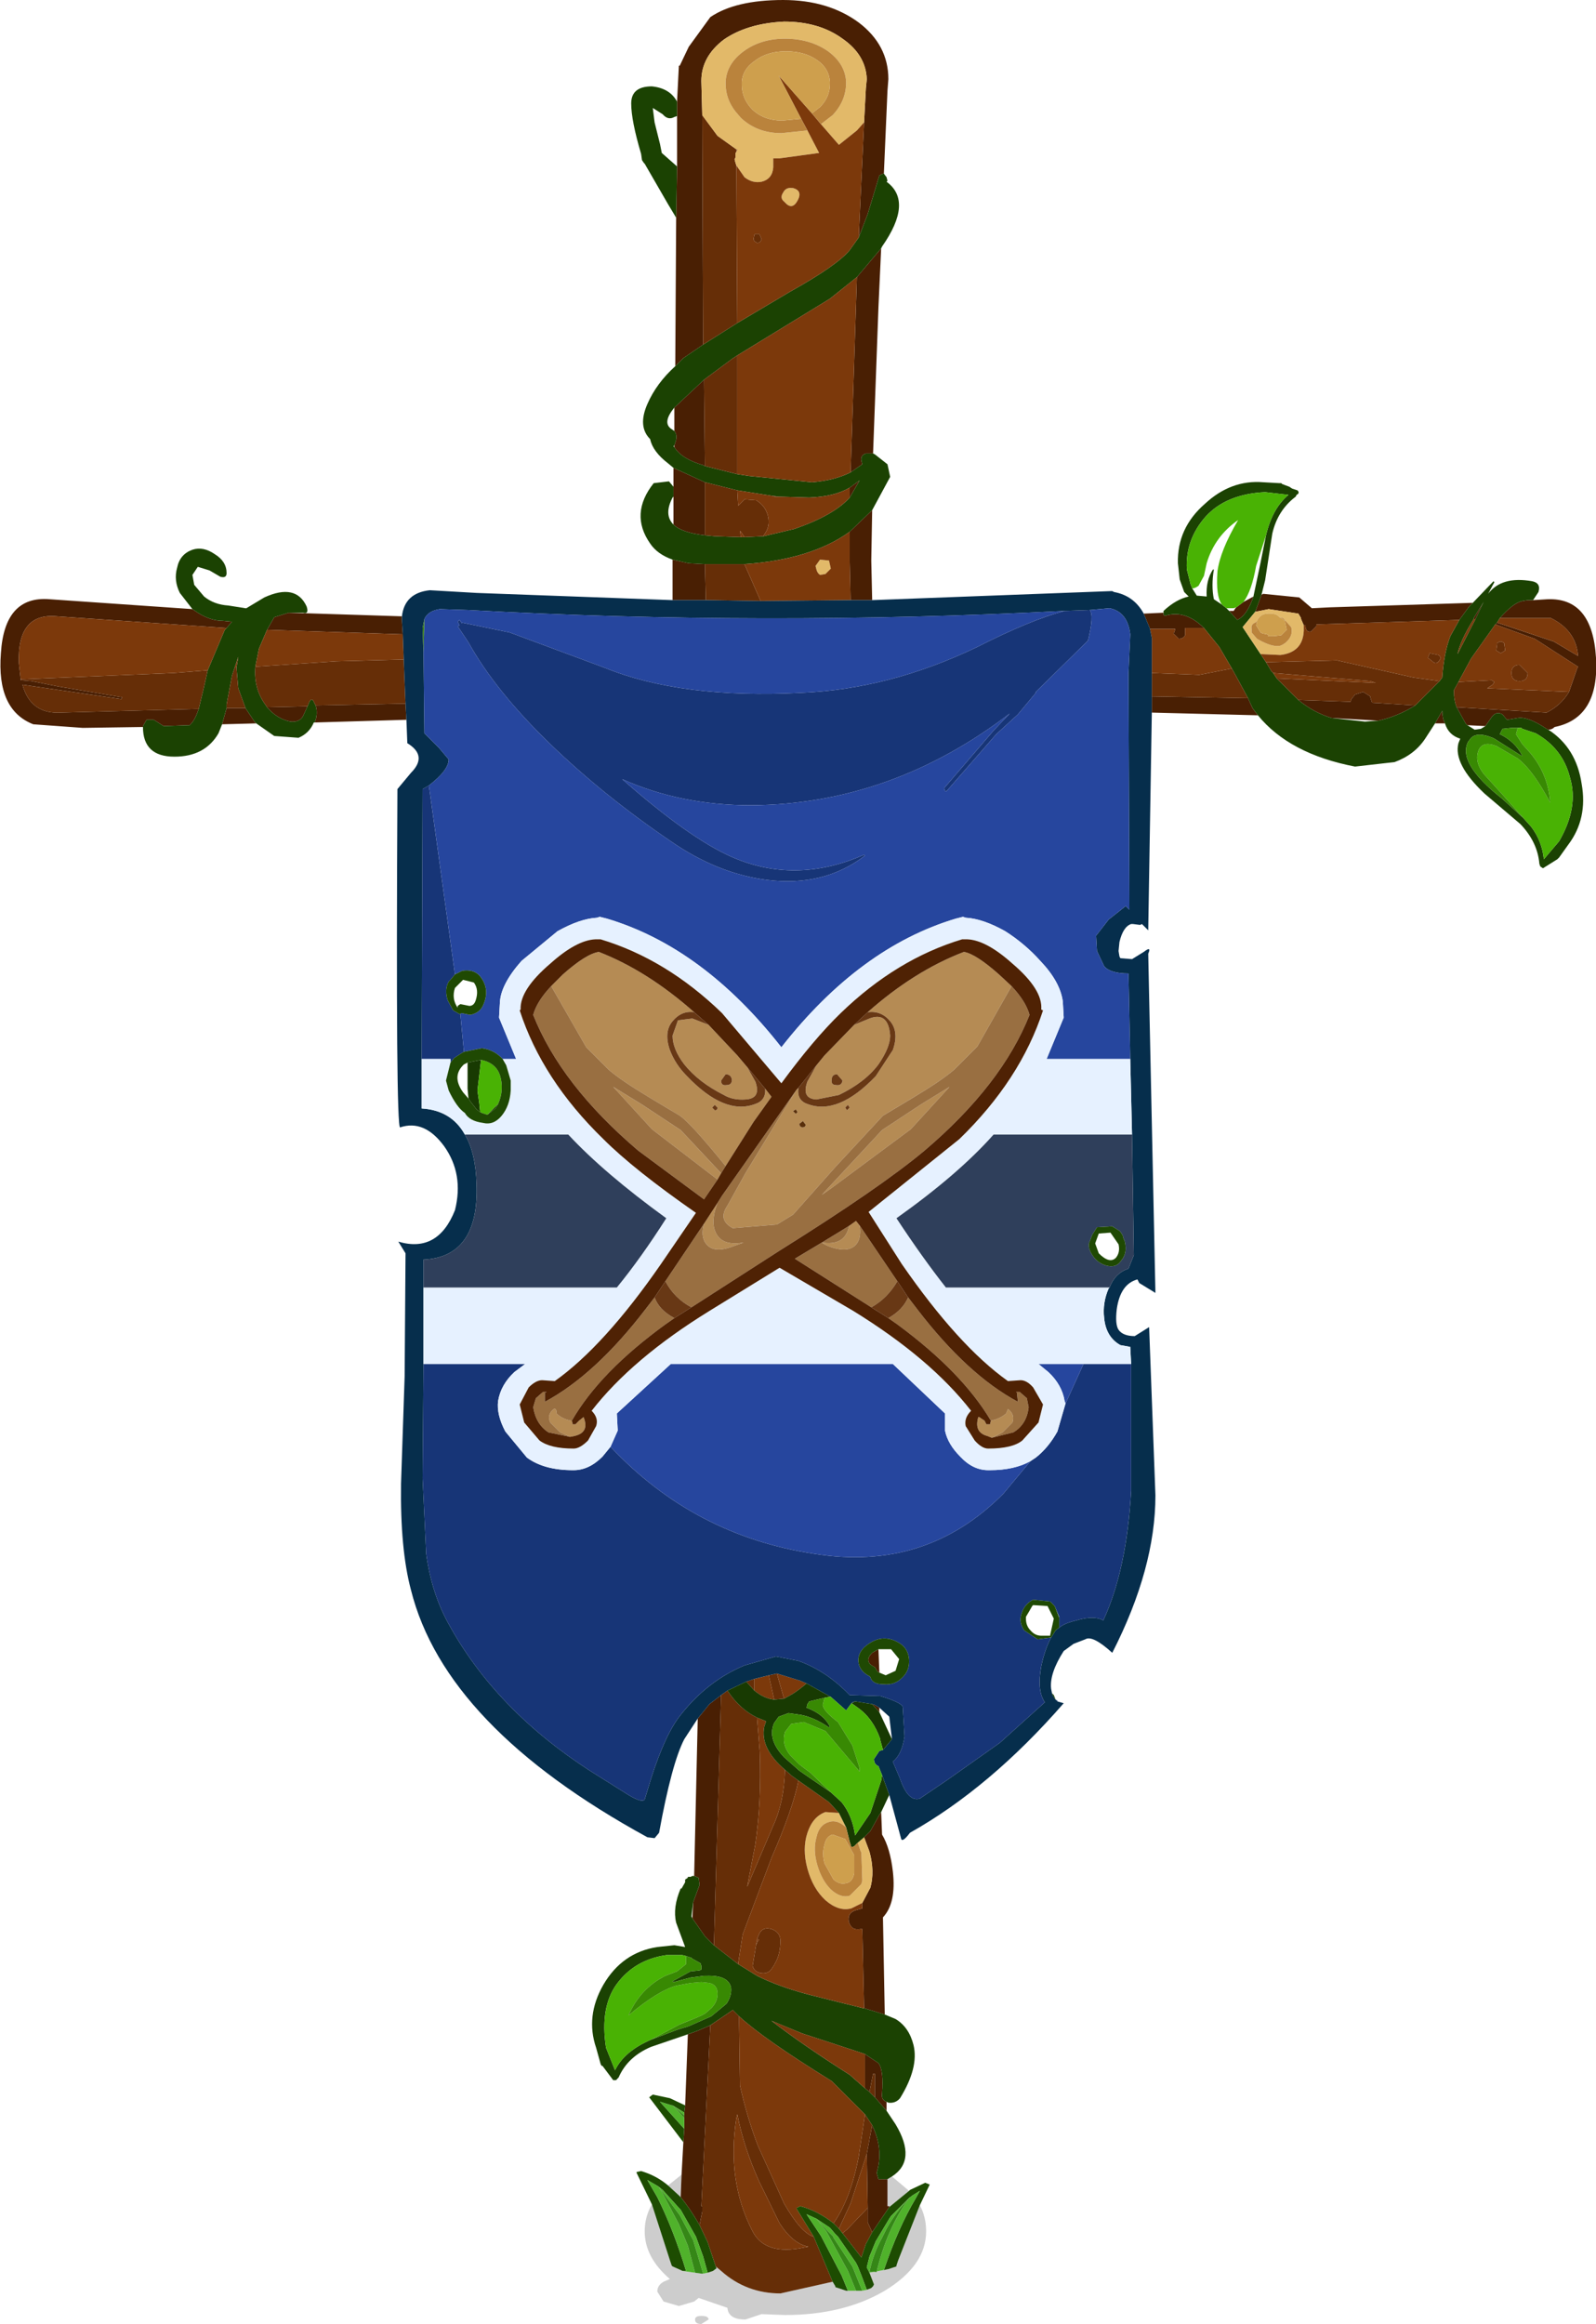
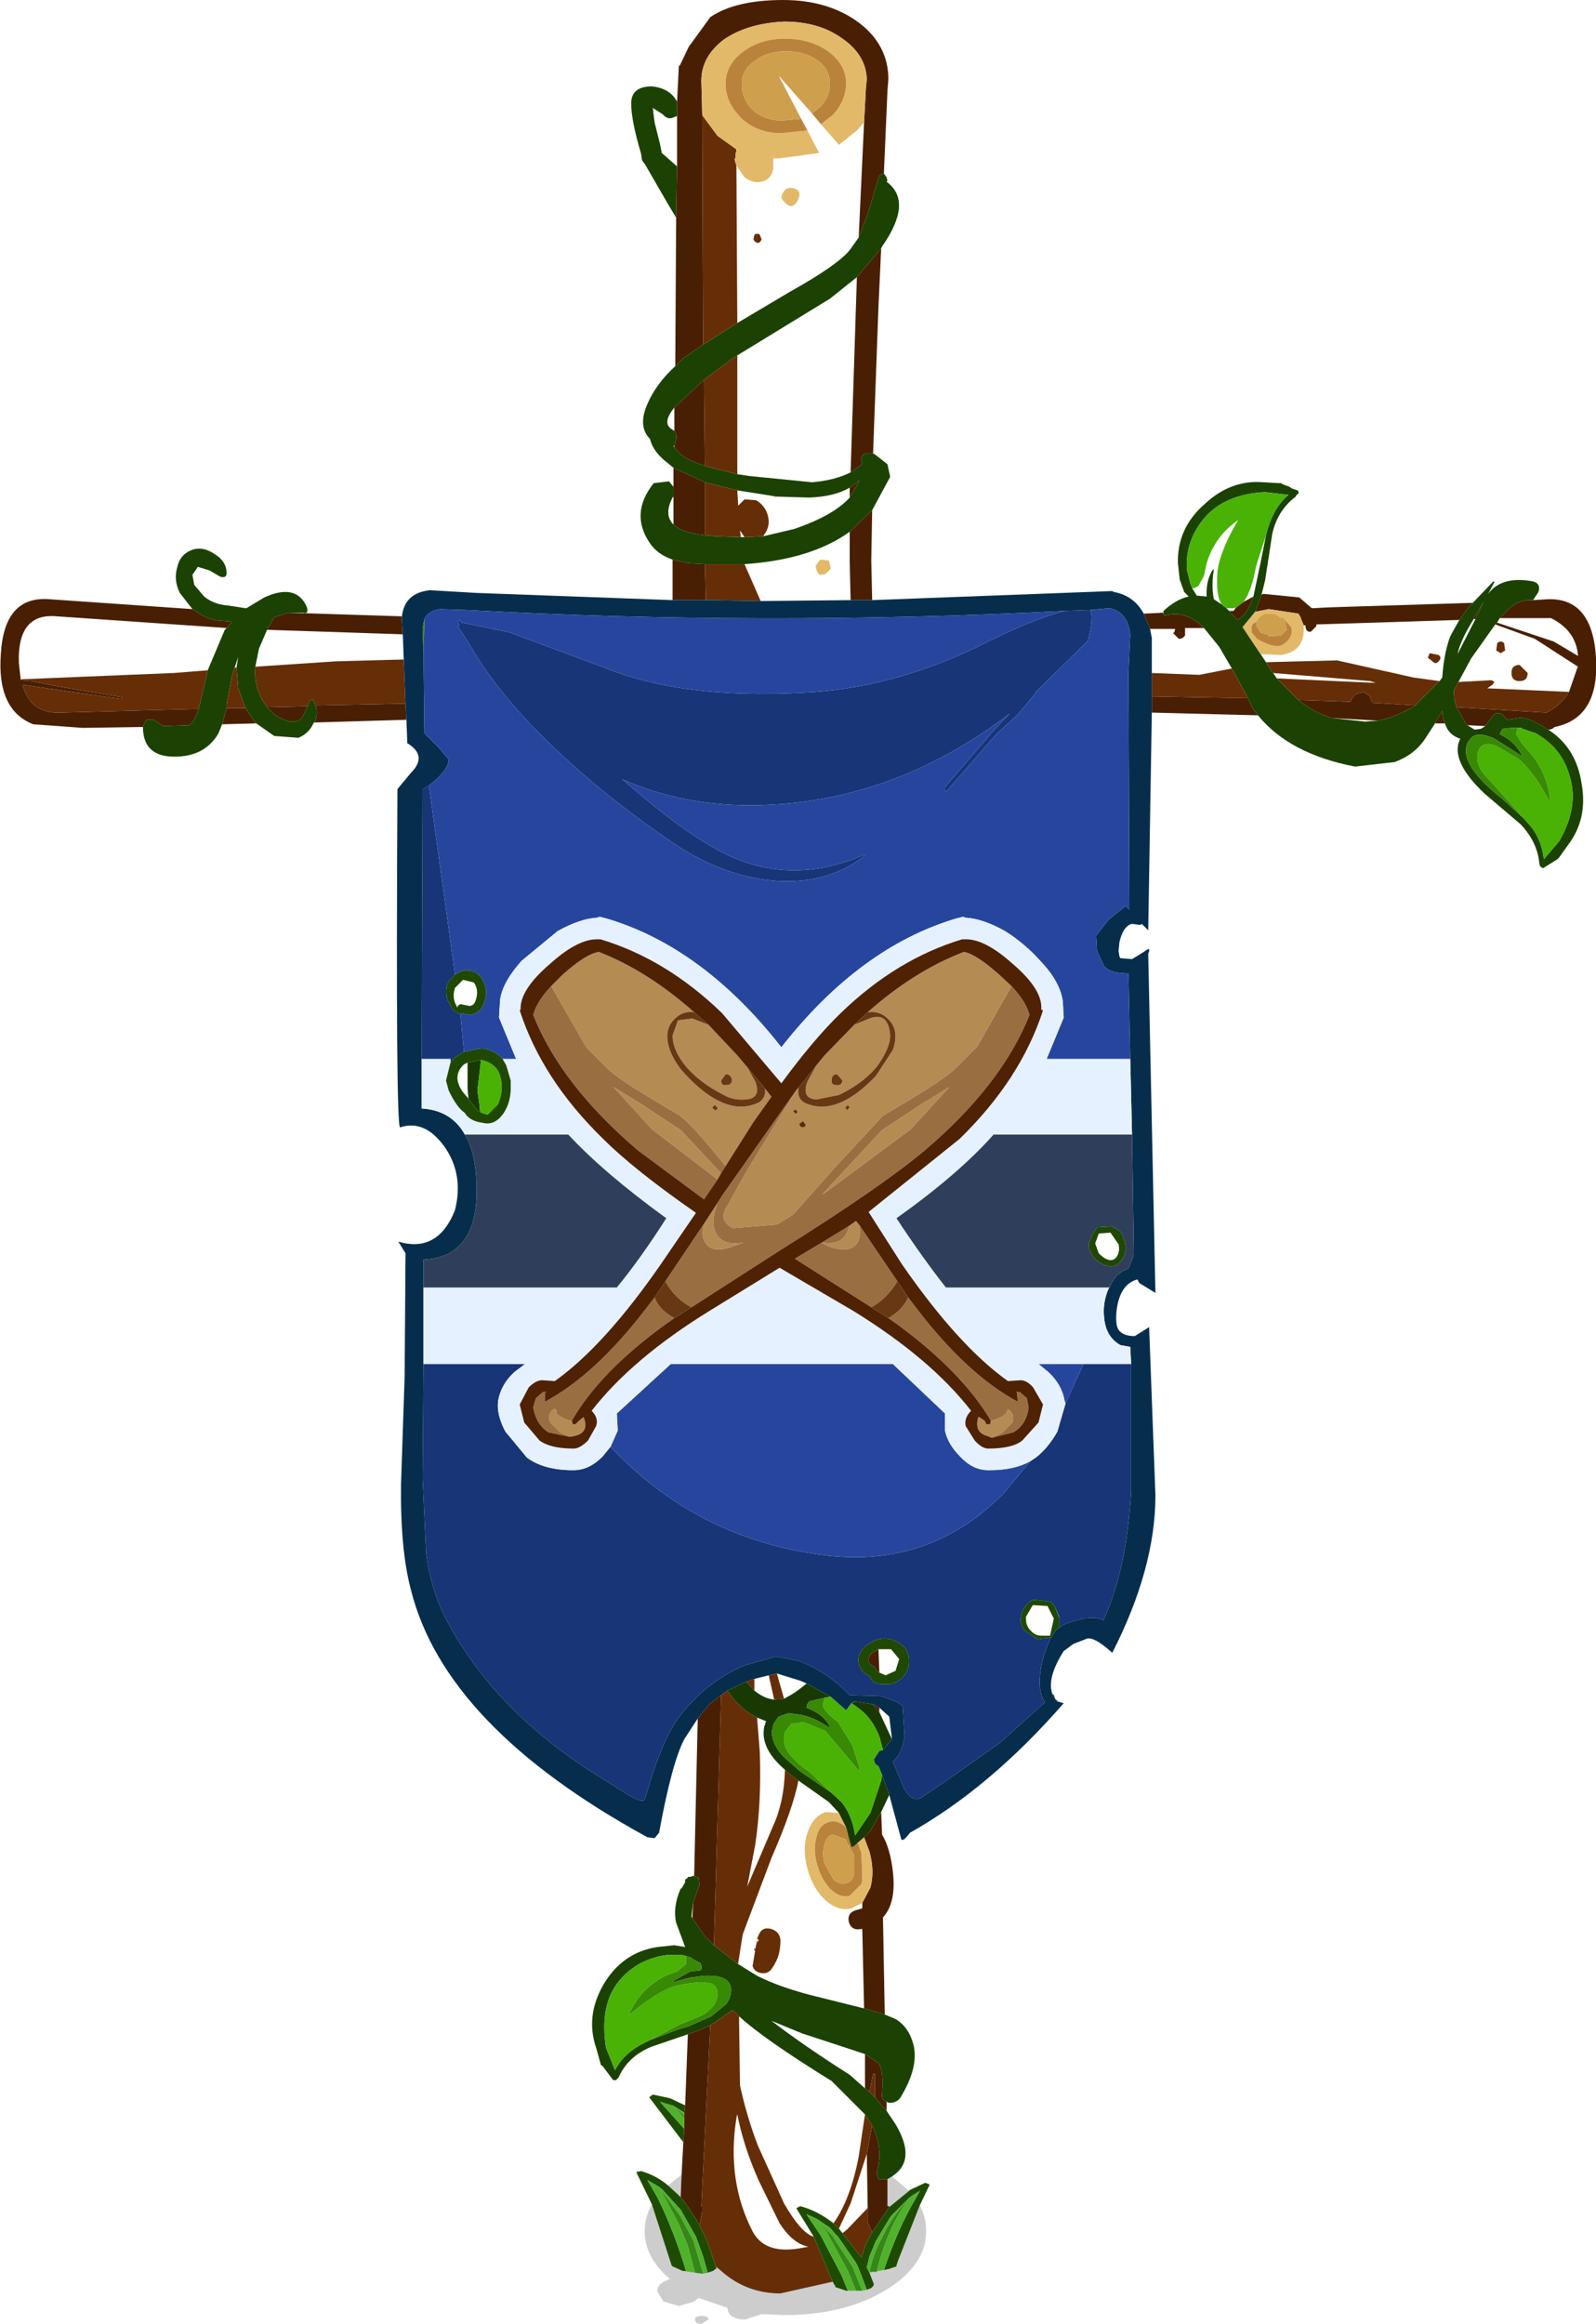
<svg xmlns="http://www.w3.org/2000/svg" version="1.1" width="88.75" height="129.15" viewBox="-44.35 -121.55 88.75 129.15" id="svg2">
  <defs id="defs115" />
  <g id="shape_1" style="stroke-linecap:round;stroke-linejoin:round">
    <path d="m 4.8,-111.9 m 0,0 0.2,-4.6 0.05,-0.65 q 0,-1.9 -1.65,-3.15 -1.7,-1.25 -4.2,-1.25 -2.65,0 -4.05,0.95 l -1.2,1.65 -0.5,1.05 -0.05,0 -0.1,2 0,0.2 0,0.6 0,2.8 -0.05,2.85 -0.05,8.25 0.45,-0.45 1.1,-0.75 -0.05,-12.75 -0.05,-1.9 q 0,-1.35 1.25,-2.3 1.3,-0.9 3.35,-1 1.95,0 3.25,0.95 1.3,0.9 1.35,2.25 l -0.05,0.5 -0.1,1.9 -0.3,6.4 0.5,-1.3 0.65,-2.15 0.2,-0.1 0.05,0 m -0.3,7.4 0.15,-3.25 -1.35,1.6 -0.05,1.55 -0.3,9.3 0.65,-0.45 -0.05,-0.2 q -0.05,-0.3 0.25,-0.4 l 0.4,0 0.3,-8.15 m -0.4,14.1 0.05,-2.8 -1.25,1.2 0,1.65 0.05,2.15 1.2,0 -0.05,-2.2 m 16.25,2.9 -1.1,0.05 0.35,0.85 1.4,0 -0.05,0.2 -0.05,0 0,0.05 0.3,0.3 q 0.25,0 0.35,-0.2 l 0,-0.4 1.05,0 q -1,-1 -2.1,-0.7 -0.1,0.05 -0.15,-0.05 l 0,-0.1 m 5.55,-1.05 -0.1,0.05 -0.35,0.95 0.75,-0.15 1.65,0.25 0.15,0.25 0,0.05 0.15,0.35 0.1,0 0,0.1 q 0.05,0.3 0.3,0.25 l 0.3,-0.3 0,-0.1 3.25,-0.1 4.7,-0.15 0.55,-0.75 0.2,-0.2 -7.95,0.25 -1,0.05 -0.7,-0.6 -2,-0.2 m 15.8,0.3 -0.8,0.05 -0.3,0 -0.3,0.05 q -0.5,0.1 -1.25,0.95 l 0.2,0 2.65,0 q 1.4,0.7 1.5,2.1 l -1.35,-0.8 -3.15,-1.05 -0.1,0.1 2.2,0.8 2.4,1.55 -0.05,0.1 -0.45,1.3 q -0.45,0.75 -1.25,1.15 l -5,-0.3 0.5,0.9 0.1,0.1 1,0.05 0.35,-0.5 q 0.25,-0.35 0.6,-0.15 l 0.25,0.3 0.6,-0.1 q 0.55,-0.1 1.6,0.6 l 0.1,0.05 q 0.2,0 0.35,-0.15 2.5,-0.5 2.3,-3.85 -0.2,-3.35 -2.7,-3.25 m -6.25,6.9 0.55,0 q -0.15,-0.3 -0.15,-0.7 l -0.4,0.7 m -15.75,-0.6 5.9,0.15 -0.3,-0.4 -0.25,-0.55 -5.35,-0.1 0,0.65 0,0.25 m -15,62.35 -0.05,-1.25 -0.1,0.15 -0.5,0.9 -0.35,0.35 0.3,0.8 q 0.3,1.1 0.05,2 l -0.45,0.85 0,0.3 -0.35,0.1 q -0.5,0.15 -0.4,0.65 0.15,0.5 0.65,0.4 l 0.1,0 0.1,4.4 1.15,0.35 -0.1,-5.4 q 0.75,-0.8 0.55,-2.55 -0.15,-1.3 -0.6,-2.05 m 0.25,15.35 0,-0.5 Q 4.65,-4.85 4.7,-5.2 4.8,-6.5 4.5,-6.9 l -0.75,-0.5 0,1.9 0.25,0.2 0.2,-1 0.1,0 0,1.3 0.65,0.75 m -11.3,1.75 -0.1,1.8 -0.05,1.25 q 0.5,0.6 1.05,1.55 l 0.15,-0.75 0,-0.3 -0.05,0 0.5,-10.05 -0.7,0.3 -0.55,0.2 -0.15,3.95 -0.05,0.4 0,0.15 0,0.15 0,0.6 -0.05,0.75 m 0.8,-23.55 -0.2,8.75 0.25,0.1 0.05,0.4 -0.35,0.95 -0.05,0.9 0.7,1 0.5,0.5 0.4,-13.9 -0.65,0.5 -0.65,0.8 m -21.3,-55.35 5.1,-0.15 -0.05,-0.9 -5,0.1 q 0.15,0.45 -0.05,0.95 m -5.15,0.1 1.9,-0.05 -0.1,-0.1 -0.5,-0.75 -1.05,0 -0.25,0.9 m -7.75,0.2 3.35,-0.05 0,-0.05 0.2,-0.35 0.4,0 0.55,0.35 1.45,-0.05 0.05,-0.05 q 0.25,-0.25 0.45,-0.85 l -0.2,0 -7.45,0.2 q -1.7,0.1 -2.15,-1.55 l 5.5,0.8 0.05,-0.1 -3.55,-0.6 -1.5,-0.3 -0.6,-0.05 0,-0.05 -0.1,-0.9 q -0.1,-2.8 2.1,-2.6 l 9.45,0.65 0.3,-0.35 -0.5,-0.05 q -0.7,0 -1.4,-0.45 l -0.3,-0.2 -7.95,-0.55 q -2.5,-0.2 -2.7,3 -0.25,3.15 1.8,3.95 l 2.75,0.2 m 17.75,-6.2 -6.3,-0.2 -0.8,0.25 -0.4,0.7 7.55,0.25 -0.05,-0.75 0,-0.25 m 15.05,-3.15 0,2.25 1.85,0 -0.05,-2 -0.9,-0.05 -0.9,-0.2 m 0.05,-5.1 0,1.05 0,0.55 0,1.55 q 0.45,0.45 1.75,0.6 l 0,-2.95 -1.75,-0.8 m 39.2,14.05 q 1.1,-0.25 2.05,-0.85 l -2.4,-0.15 -0.1,-0.3 0,-0.05 -0.4,-0.25 -0.45,0.15 -0.2,0.25 -0.05,0.15 -2.9,-0.1 q 0.85,0.7 1.85,1 l 2.6,0.15 m -7.85,-5.6 q 0.55,-0.25 0.9,-1.3 l -0.55,0.3 -0.4,0.3 -0.05,0.05 -0.1,0.15 -0.25,0 0.45,0.5 m -21,-7.75 -0.55,0.4 0,0.55 0.55,-0.95 m -8.7,-0.85 0.1,0.05 -0.05,-4.8 -1.65,1.55 0,1.3 q 0.2,0.25 0.05,0.65 l -0.05,0.15 0,0.1 q 0.4,0.65 1.6,1 m 9.7,67.05 0.1,0.05 -0.05,-1.3 -0.35,0.2 q -0.5,0.5 0.15,0.8 l 0.15,0.25 m -0.15,1.85 -0.15,-0.05 0.4,0.45 0,-0.25 -0.25,-0.15 m 0.1,26 Q 4.8,-2.1 4.15,-3.45 l -0.3,1.6 0.05,3 0,0.8 0.25,0.55 0.95,-1.4 0,-0.05 -0.1,0 0,-1.5 -0.1,0 -0.4,0 -0.1,-0.35 m -31.65,-81.5 -2.25,0.05 q 0.55,0.65 1.3,0.8 0.5,0.05 0.7,-0.3 l 0.25,-0.55 m 64.85,-4.85 0.1,0 0.45,-0.95 -0.55,0.9 0,0.05" id="path5" style="fill:#491f03;fill-opacity:1;stroke:none" />
    <path d="M 4.8,-111.9" id="path7" style="fill:none;stroke:none" />
    <path d="m -6.7,-115.7 m 0,0 0,-0.2 q -0.4,-0.75 -1.4,-0.85 -1.15,0 -1.15,0.95 0,0.95 0.55,2.8 l 0.05,0.35 0.1,0.15 0.05,0.05 1.3,2.25 0.45,0.75 0.05,-2.85 -0.85,-0.75 -0.1,-0.5 -0.3,-1.2 -0.1,-0.8 0.55,0.35 q 0.3,0.35 0.65,0.15 l 0.15,-0.05 0,-0.6 m 0.35,14.05 -0.45,0.45 q -1.05,0.95 -1.55,2.1 -0.55,1.25 0.15,1.95 0.15,0.7 1,1.35 l 0.3,0.25 1.75,0.8 1.4,0.35 0.4,0.1 1.9,0.3 0.4,0.05 1.7,0.05 q 1.4,-0.05 2.25,-0.55 l 0.55,-0.4 -0.55,0.95 q -0.9,1 -3.1,1.75 l -1.7,0.4 -1.05,0.05 -0.2,0 -1.45,-0.05 -0.55,-0.05 q -1.3,-0.15 -1.75,-0.6 -0.55,-0.55 -0.05,-1.5 l 0.05,-0.05 0,-0.55 -0.25,-0.3 -0.85,0.1 q -1.35,1.7 -0.2,3.35 0.4,0.6 1.25,0.9 l 0.9,0.2 0.9,0.05 1.6,0 0.6,0 q 3.7,-0.25 5.85,-1.8 l 1.25,-1.2 1,-1.85 -0.15,-0.7 -0.7,-0.55 -0.1,-0.05 -0.4,0 q -0.3,0.1 -0.25,0.4 l 0.05,0.2 -0.65,0.45 q -0.9,0.45 -2.15,0.55 l -3.5,-0.35 -0.65,-0.1 -1.8,-0.45 -0.1,-0.05 q -1.2,-0.35 -1.6,-1 l -0.05,-0.05 0.05,-0.05 0.05,-0.15 q 0.15,-0.4 -0.05,-0.65 L -7,-97.7 q -0.55,-0.35 0.15,-1.2 l 1.65,-1.55 1.55,-1.15 0.3,-0.2 5.15,-3.15 1.5,-1.2 1.35,-1.6 0.05,-0.1 q 1.75,-2.5 0.25,-3.6 l 0.05,-0.05 -0.05,-0.2 -0.15,-0.2 -0.05,0 -0.2,0.1 -0.65,2.15 -0.5,1.3 -0.5,0.7 q -0.7,0.85 -3.3,2.3 l -2.95,1.75 -1.9,1.2 -1.1,0.75 m 26.7,14.05 0,0.1 0,0.1 q 0.05,0.1 0.15,0.05 1.1,-0.3 2.1,0.7 l 0.85,1.05 0.7,1.2 0.25,0.45 0.65,1.2 0.25,0.55 0.3,0.4 q 1.75,2.15 5.4,2.85 l 2.2,-0.25 q 1.1,-0.4 1.7,-1.3 l 0.55,-0.85 0.4,-0.7 q 0,0.4 0.15,0.7 0.2,0.65 0.85,0.85 l -0.1,0.25 q -0.3,1.15 1.45,2.8 l 2,1.7 q 0.95,1 1.05,2.2 l 0.05,0.15 0.15,0.1 0.8,-0.5 0.1,-0.1 0.5,-0.7 q 1.1,-1.45 0.75,-3.4 -0.3,-2 -1.85,-3 l -0.1,-0.05 q -1.05,-0.7 -1.6,-0.6 l -0.6,0.1 -0.25,-0.3 q -0.35,-0.2 -0.6,0.15 l -0.35,0.5 -0.25,0.15 -0.35,0.05 -0.4,-0.25 -0.1,-0.1 -0.5,-0.9 q -0.15,-0.4 -0.15,-0.85 l 0,-0.1 0.25,-0.45 0.7,-1.3 1.35,-1.9 0.1,-0.1 0.15,-0.25 q 0.75,-0.85 1.25,-0.95 l 0.3,-0.05 0.3,0 0.3,-0.45 q 0.15,-0.5 -0.35,-0.6 -1.7,-0.3 -2.45,0.7 l 0.35,-0.65 -0.05,-0.05 -1.15,1.2 -0.2,0.2 -0.55,0.75 -0.5,0.9 q -0.35,0.9 -0.45,2.3 l -0.15,0.2 -1.35,1.35 q -0.95,0.6 -2.05,0.85 l -0.75,0.05 -1.85,-0.2 q -1,-0.3 -1.85,-1 l -1.2,-1.2 -0.2,-0.3 -0.1,-0.1 -0.3,-0.5 -0.3,-0.45 -1,-1.5 0.7,-0.85 0.35,-0.95 0.2,-0.8 0.4,-2.6 q 0.3,-1.3 1.3,-2.05 l 0.05,-0.1 q 0.2,-0.1 0.05,-0.25 l -0.3,-0.1 -0.15,-0.1 -0.4,-0.15 -0.05,-0.05 -0.1,0 -0.9,-0.05 q -1.8,-0.15 -3.25,1.2 -1.55,1.35 -1.5,3.3 l 0.1,0.9 0.25,0.7 0.25,0.25 q -0.7,0.15 -1.4,0.8 M 5.45,-9.35 4.85,-9.6 3.7,-9.95 l -0.05,0 -3,-0.75 q -1.7,-0.45 -2.9,-1.05 l -1.05,-0.65 -1.35,-1.05 -0.5,-0.5 -0.7,-1 -0.05,-0.1 0.1,-0.8 0.35,-0.95 -0.05,-0.4 -0.25,-0.1 -0.1,0 -0.1,0.05 -0.15,0 0,0.05 -0.15,0.1 0,0.15 -0.2,0.35 -0.05,0 q -0.45,1.05 -0.25,1.9 l 0.5,1.35 -0.6,-0.1 -0.95,0.1 q -1.95,0.3 -3,2.1 -1,1.75 -0.4,3.5 l 0.25,0.9 0.05,0.1 0.05,0 0.6,0.8 0.1,0 q 0.1,0 0.1,-0.05 l 0.1,-0.1 q 0.5,-1.15 1.8,-1.7 l 2.05,-0.7 0.55,-0.2 0.7,-0.3 1.25,-0.85 0.1,0.1 0.25,0.25 q 1.35,1.25 5.15,3.6 l 1.85,1.85 0.4,0.6 Q 4.8,-2.1 4.4,-0.8 l 0.1,0.35 0.4,0 0.1,0 0.25,-0.15 q 1.4,-0.9 0.2,-2.9 L 4.95,-4.25 4.3,-5 4,-5.3 3.75,-5.5 2.9,-6.25 q -2.6,-1.65 -4.35,-3 l 1.7,0.7 2.75,0.9 0.75,0.25 0.75,0.5 q 0.3,0.4 0.2,1.7 -0.05,0.35 0.25,0.45 l 0.1,0.05 q 0.4,0.05 0.65,-0.25 1.05,-1.7 0.75,-2.95 -0.25,-1 -1,-1.45 m -32.35,-72.05 0.05,0 q 0.2,-0.5 0.05,-0.95 l -0.1,-0.2 q -0.1,-0.25 -0.25,0 l -0.1,0.25 -0.25,0.55 q -0.2,0.35 -0.7,0.3 -0.75,-0.15 -1.3,-0.8 l -0.1,-0.15 q -0.65,-0.9 -0.55,-2.1 l 0.2,-1 0.45,-1.05 0.4,-0.7 0.8,-0.25 0.8,0 q 0.35,0.1 0.2,-0.35 -0.6,-1.3 -2.35,-0.5 l -1,0.6 -0.05,0 -0.95,-0.15 q -0.8,-0.05 -1.35,-0.5 l -0.55,-0.65 -0.1,-0.55 0.3,-0.45 0.65,0.2 0.6,0.35 q 0.35,0.1 0.35,-0.2 0,-0.65 -0.65,-1.05 -0.65,-0.45 -1.25,-0.25 -0.7,0.25 -0.85,1 -0.2,0.7 0.15,1.4 l 0.7,0.9 0.3,0.2 q 0.7,0.45 1.4,0.45 l 0.5,0.05 -0.3,0.35 -0.1,0.1 -0.95,2.25 -0.2,0.9 -0.3,1.25 q -0.2,0.6 -0.45,0.85 l -0.05,0.05 -1.45,0.05 -0.55,-0.35 -0.4,0 -0.2,0.35 0,0.05 q 0,1.65 1.75,1.65 1.7,0 2.45,-1.3 l 0.2,-0.5 0.25,-0.9 0,-0.2 0.3,-1.6 0.15,-0.45 0.2,-0.6 -0.1,0.6 0.1,1.15 0.4,1.1 0.5,0.75 0.1,0.1 1,0.7 1.35,0.1 q 0.6,-0.25 0.85,-0.85 m 65.05,-6.7 -0.45,0.95 -1,1.95 q 0.15,-0.75 0.9,-1.95 l 0,-0.05 0.55,-0.9 m -12.1,-3.7 -0.3,1.5 -0.4,1.9 q -0.35,1.05 -0.9,1.3 l -0.45,-0.5 -0.1,-0.1 -0.05,-0.05 -0.25,-0.2 -0.45,-0.3 Q 23,-89 23.15,-89.9 l -0.05,0 q -0.4,0.6 -0.35,1.5 l -0.55,-0.05 -0.25,-0.4 -0.1,-0.25 -0.2,-0.8 q -0.1,-1.65 1.05,-2.95 1.15,-1.25 3.3,-1.35 l 1.3,0.15 q -0.9,0.75 -1.25,2.25 m 14,10.7 0.2,0 0.05,0.05 0.75,0.25 q 1.5,0.85 1.9,2.45 0.5,1.65 -0.6,3.55 l -0.85,1 q -0.1,-1 -0.7,-1.8 l -0.45,-0.5 -1.15,-1.05 q -2.55,-2 -1.9,-3.2 l 0.05,-0.05 q 0.3,-0.55 1.3,-0.15 l 0.1,0.05 1.5,0.95 0.05,0 q -0.4,-0.8 -1.25,-1.2 l 0.15,-0.3 0.05,0 0.45,-0.05 0.35,0 m -48.2,72.9 q -1.5,0.65 -2,1.7 l -0.5,-1.25 q -0.35,-2.25 0.6,-3.55 1,-1.35 2.75,-1.6 l 0.9,0 0.2,0.05 0.3,0.1 0.05,0.05 0.45,0.25 0.05,0.15 0,0.2 -0.1,0.05 -0.5,0.05 -1,0.55 0.05,0.05 0.95,-0.25 0.75,-0.1 0.1,0 q 1.25,-0.05 1.4,0.65 0.05,0.45 -0.25,0.9 l -0.85,0.7 -1.25,0.55 -0.65,0.2 -1.45,0.55" id="path9" style="fill:#1b4202;fill-opacity:1;stroke:none" />
    <path d="M -6.7,-115.7" id="path11" style="fill:none;stroke:none" />
    <path d="m -5.3,-115.15 m 0,0 0.05,12.75 1.9,-1.2 -0.05,-8.75 -0.05,-0.15 -0.05,-0.2 0.05,-0.1 0,-0.15 0,-0.1 0.05,-0.05 0,-0.15 -1.05,-0.75 -0.85,-1.15 m 46.95,33.2 q 0.8,-0.4 1.25,-1.15 l -4.55,-0.2 0.3,-0.2 0.1,-0.15 -0.15,-0.1 -1.85,0.1 -0.25,0.45 0,0.1 q 0,0.45 0.15,0.85 l 5,0.3 m -7.3,-0.4 1.35,-1.35 -1.45,-0.2 -4.25,-0.95 -3.95,0.1 0.3,0.5 0.1,0.1 5.4,0.45 0.3,0.1 -5.5,-0.25 1.2,1.2 2.9,0.1 0.05,-0.15 0.2,-0.25 0.45,-0.15 0.4,0.25 0,0.05 0.1,0.3 2.4,0.15 m -9.95,-1.6 -0.25,-0.45 -1.8,0.35 -0.05,0 -2.6,-0.1 0,1.3 5.35,0.1 -0.65,-1.2 m -27.35,-7.75 1.05,-0.05 0.05,-0.1 q 0.35,-0.45 0.2,-1.05 -0.15,-0.55 -0.65,-0.85 l -0.65,-0.05 -0.35,0.35 -0.05,-0.85 -0.4,-0.1 -1.4,-0.35 0,2.95 0.55,0.05 1.45,0.05 -0.05,-0.35 0.05,0.05 0.2,0.3 m -2.2,-3.95 1.8,0.45 0,-6.6 -0.3,0.2 -1.55,1.15 0.05,4.8 m 3.7,77.35 q 1.2,-2.75 1.5,-4.3 l -0.35,-0.25 -0.4,-0.35 q -0.05,1.8 -0.65,3.1 l -1.45,3.4 0.45,-2.35 Q -2,-21.4 -2.1,-24.2 l -0.15,-1.9 q -0.95,-0.45 -1.65,-1.5 l -0.35,0.25 -0.4,13.9 1.35,1.05 0,-0.05 0.25,-1.6 1.6,-4.25 M 4.15,-3.45 3.75,-4.05 3.4,-1.7 Q 2.95,0.65 2,2 l 0.3,0.3 0.65,-1.4 0.9,-2.75 0.3,-1.6 M 3.8,3.15 4.15,2.5 3.9,1.95 3.9,1.15 2.75,2.35 2.5,2.55 3.55,3.9 3.8,3.15 M 1.95,5.25 0.9,2.75 Q 0.2,2.55 -0.75,0.9 L -2.2,-2.3 q -0.6,-1.55 -1,-3.35 l -0.05,-3.45 0,-0.4 -0.25,-0.25 -0.1,-0.1 -1.25,0.85 -0.5,10.05 0.05,0 0,0.3 -0.15,0.75 0.45,0.95 0.45,1.35 0.3,0.25 q 1.4,1.25 3.3,1.25 l 2.9,-0.65 m -3,-99.2 -0.4,-0.05 0.2,0.05 0.05,0 0.15,0 m -4.1,3.75 0.05,2 3.05,0.05 -0.9,-2.05 -0.6,0 -1.6,0 m -27.85,6.8 0.2,-0.9 -1.9,0.15 -8.5,0.35 0,0.05 0.6,0.05 1.5,0.3 3.55,0.6 -0.05,0.1 -5.5,-0.8 q 0.45,1.65 2.15,1.55 l 7.45,-0.2 0.2,0 0.3,-1.25 m 11.2,0.95 -0.1,-2.45 -3.75,0.1 -4.5,0.3 q -0.1,1.2 0.55,2.1 l 0.1,0.15 2.25,-0.05 0.1,-0.25 q 0.15,-0.25 0.25,0 l 0.1,0.2 5,-0.1 m 20.65,53.9 -0.45,0.1 0.3,1.35 0.55,-0.05 -0.4,-1.4 m -1.25,0.3 -0.45,0.15 0.45,0.5 0,-0.65 m 0,15.05 0,-0.1 0.05,0.05 0,0.1 -0.05,0 0,-0.05 m 41.7,-72.55 0,-0.05 q -0.2,-0.2 -0.4,0 l 0,0.05 -0.05,0.35 0.25,0.15 0.25,-0.15 -0.05,-0.35 m 0.4,1.6 q 0,0.45 0.45,0.45 0.45,0 0.45,-0.45 l -0.45,-0.45 q -0.45,0 -0.45,0.45 m -4.05,-1 -0.5,-0.1 -0.1,0.25 0.25,0.2 q 0.2,0.2 0.35,0 0.2,-0.2 0,-0.35 M 4.3,-5 l 0,-1.3 -0.1,0 -0.2,1 0.3,0.3 M 0.35,3.35 Q -1.8,3.8 -2.5,2.45 q -1.45,-2.8 -0.9,-6.3 l 0.05,-0.2 q 0.35,1.8 1.2,3.7 L -1,2 q 0.75,1.15 1.6,1.3 L 0.35,3.35 m -2.7,-111.9 -0.05,0.05 -0.05,0.25 0.05,0.1 0.15,0.1 q 0.15,0 0.2,-0.1 l 0.05,-0.1 -0.1,-0.25 -0.05,-0.05 -0.2,0 m -28.85,24.1 -0.1,0 -0.15,0.45 -0.3,1.6 0,0.2 1.05,0 -0.4,-1.1 -0.1,-1.15 m 29.05,70.4 -0.1,0.25 0.1,0.05 -0.1,0.15 0,0.05 -0.05,0.05 0.05,-0.1 0,-0.2 -0.25,1.5 q 0.1,0.35 0.5,0.4 0.4,0.05 0.6,-0.3 l 0.1,-0.15 0.05,-0.1 q 0.3,-0.5 0.3,-1.3 -0.05,-0.45 -0.5,-0.6 -0.5,-0.15 -0.7,0.3" id="path13" style="fill:#662e07;fill-opacity:1;stroke:none" />
    <path d="M -5.3,-115.15" id="path15" style="fill:none;stroke:none" />
    <path d="m -5.35,-117.05 m 0,0 0.05,1.9 0.85,1.15 1.05,0.75 0.05,0 -0.05,0.15 -0.05,0.05 0,0.1 0,0.15 -0.05,0.1 0.05,0.2 0.05,0.15 0.45,0.65 q 0.45,0.35 0.95,0.25 0.6,-0.15 0.65,-0.8 l 0,-0.4 0,-0.1 0.35,0 2.2,-0.3 -0.65,-1.25 -1.45,0.15 q -1.35,0 -2.25,-0.85 l -0.3,-0.35 Q -4,-116.05 -4,-116.9 l 0,-0.1 q 0.05,-1 1,-1.7 0.95,-0.7 2.3,-0.7 1.4,0 2.4,0.7 0.95,0.7 1,1.7 l 0,0.05 q 0,1 -0.75,1.8 l -0.65,0.5 1,1.15 1,-0.8 0.4,-0.45 0.1,-1.9 0.05,-0.5 q -0.05,-1.35 -1.35,-2.25 -1.3,-0.95 -3.25,-0.95 -2.05,0.1 -3.35,1 -1.25,0.95 -1.25,2.3 m 30.1,30.35 1,1.5 1.1,0.05 q 1.25,-0.15 1.3,-1.35 l 0,-0.3 -0.15,-0.35 0,-0.05 -0.15,-0.25 -1.65,-0.25 -0.75,0.15 -0.7,0.85 m 1.55,-0.75 q 0.35,0 0.5,0.2 l 0.2,0.05 0.45,0.5 q 0.1,0.4 -0.15,0.7 -0.2,0.25 -0.5,0.35 l -0.15,0 q -0.4,0 -1.1,-0.4 l -0.3,-0.35 0,-0.2 q -0.05,-0.25 0.2,-0.35 l 0.05,-0.05 0.05,0 0,-0.05 0.05,-0.1 q 0.2,-0.3 0.55,-0.3 l 0.15,0 m -25.05,-3 -0.25,0.35 0.05,0.2 q 0.05,0.2 0.2,0.3 l 0.3,-0.05 0.3,-0.3 -0.1,-0.45 -0.5,-0.05 M 2.3,-20.8 1.55,-20.85 q -0.7,0.25 -1,1.15 -0.3,0.9 0,2 0.3,1.1 1,1.75 0.75,0.65 1.45,0.45 l 0.6,-0.3 0.45,-0.85 q 0.25,-0.9 -0.05,-2 l -0.3,-0.8 -0.35,0.3 0.15,0.45 0.05,0.1 0.05,1.55 -0.05,0.2 -0.65,0.65 q -0.5,0.15 -1.05,-0.35 -0.5,-0.5 -0.75,-1.35 -0.25,-0.85 -0.05,-1.55 0.15,-0.7 0.7,-0.85 0.45,-0.15 0.95,0.3 l -0.4,-0.8 m -3,-89.5 q 0.4,0.45 0.7,-0.1 0.3,-0.55 -0.25,-0.7 l -0.05,0 q -0.35,-0.05 -0.5,0.25 -0.2,0.3 0.05,0.5 l 0.05,0.05" id="path17" style="fill:#e2b969;fill-opacity:1;stroke:none" />
    <path d="M -5.35,-117.05" id="path19" style="fill:none;stroke:none" />
-     <path d="m 3.4,-108.35 m 0,0 0.3,-6.4 -0.4,0.45 -1,0.8 -1,-1.15 -0.5,-0.6 -1.85,-2.1 1.25,2.4 0.35,0.65 0.65,1.25 -2.2,0.3 -0.35,0 0,0.1 0,0.4 q -0.05,0.65 -0.65,0.8 -0.5,0.1 -0.95,-0.25 l -0.45,-0.65 0.05,8.75 2.95,-1.75 q 2.6,-1.45 3.3,-2.3 l 0.5,-0.7 m -0.15,3.75 0.05,-1.55 -1.5,1.2 -5.15,3.15 0,6.6 0.65,0.1 3.5,0.35 q 1.25,-0.1 2.15,-0.55 l 0.3,-9.3 m 36,17.4 -0.2,0 -0.15,0.25 3.15,1.05 1.35,0.8 q -0.1,-1.4 -1.5,-2.1 l -2.65,0 m 1.75,1.15 -2.2,-0.8 -1.35,1.9 -0.7,1.3 1.85,-0.1 0.15,0.1 -0.1,0.15 -0.3,0.2 4.55,0.2 0.45,-1.3 0.05,-0.1 -2.4,-1.55 m -3.3,-1.1 -0.1,0 q -0.75,1.2 -0.9,1.95 l 1,-1.95 m -1.4,0.95 0.5,-0.9 -4.7,0.15 -3.25,0.1 0,0.1 -0.3,0.3 q -0.25,0.05 -0.3,-0.25 l 0,-0.1 -0.1,0 0,0.3 q -0.05,1.2 -1.3,1.35 l -1.1,-0.05 0.3,0.45 3.95,-0.1 4.25,0.95 1.45,0.2 0.15,-0.2 q 0.1,-1.4 0.45,-2.3 m -9.85,2.05 0.2,0.3 5.5,0.25 -0.3,-0.1 -5.4,-0.45 m -3,-1.45 -0.85,-1.05 -1.05,0 0,0.4 q -0.1,0.2 -0.35,0.2 l -0.3,-0.3 0,-0.05 0.05,0 0.05,-0.2 -1.4,0 0.1,0.5 0,1.95 2.6,0.1 0.05,0 1.8,-0.35 -0.7,-1.2 m 15.85,-0.2 0,0.05 0.05,0.35 -0.25,0.15 -0.25,-0.15 0.05,-0.35 0,-0.05 q 0.2,-0.2 0.4,0 m 0.85,2.1 q -0.45,0 -0.45,-0.45 0,-0.45 0.45,-0.45 l 0.45,0.45 q 0,0.45 -0.45,0.45 m -5,-1.55 0.5,0.1 q 0.2,0.15 0,0.35 -0.15,0.2 -0.35,0 l -0.25,-0.2 0.1,-0.25 M -0.2,-92.15 Q 2,-92.9 2.9,-93.9 l 0,-0.55 q -0.85,0.5 -2.25,0.55 l -1.7,-0.05 -0.15,0 -0.05,0 -0.2,-0.05 -1.9,-0.3 0.05,0.85 0.35,-0.35 0.65,0.05 q 0.5,0.3 0.65,0.85 0.15,0.6 -0.2,1.05 l -0.05,0.1 1.7,-0.4 m -2.95,0.45 0.2,0 -0.2,-0.3 -0.05,-0.05 0.05,0.35 m 6.05,1.35 0,-1.65 q -2.15,1.55 -5.85,1.8 l 0.9,2.05 5,-0.05 -0.05,-2.15 m -1.9,0.25 0.25,-0.35 0.5,0.05 0.1,0.45 -0.3,0.3 -0.3,0.05 Q 1.1,-89.7 1.05,-89.9 L 1,-90.1 m -0.85,61.95 -1.3,-0.4 0.4,1.4 0.45,-0.25 q 0.4,-0.25 0.8,-0.6 l -0.35,-0.15 m 1.4,7.3 0.75,0.05 -0.55,-0.6 -1.7,-1.2 q -0.3,1.55 -1.5,4.3 l -1.6,4.25 -0.25,1.6 0,0.05 1.05,0.65 q 1.2,0.6 2.9,1.05 l 3,0.75 0.05,0 -0.1,-4.4 -0.1,0 q -0.5,0.1 -0.65,-0.4 -0.1,-0.5 0.4,-0.65 l 0.35,-0.1 0,-0.3 -0.6,0.3 q -0.7,0.2 -1.45,-0.45 -0.7,-0.65 -1,-1.75 -0.3,-1.1 0,-2 0.3,-0.9 1,-1.15 m 1.35,14.6 0.85,0.75 0,-1.9 -0.75,-0.25 -2.75,-0.9 -1.7,-0.7 q 1.75,1.35 4.35,3 M 3.4,-1.7 3.75,-4.05 1.9,-5.9 q -3.8,-2.35 -5.15,-3.6 l 0,0.4 0.05,3.45 q 0.4,1.8 1,3.35 l 1.45,3.2 Q 0.2,2.55 0.9,2.75 l -0.95,-1.55 0,-0.05 0.2,-0.1 Q 1.1,1.3 2,2 2.95,0.65 3.4,-1.7 M 2.95,0.9 2.3,2.3 2.5,2.55 2.75,2.35 3.9,1.15 3.85,-1.85 2.95,0.9 M -2.5,2.45 q 0.7,1.35 2.85,0.9 L 0.6,3.3 Q -0.25,3.15 -1,2 l -1.15,-2.35 q -0.85,-1.9 -1.2,-3.7 l -0.05,0.2 q -0.55,3.5 0.9,6.3 m 0.1,-110.95 0.05,-0.05 0.2,0 0.05,0.05 0.1,0.25 -0.05,0.1 q -0.05,0.1 -0.2,0.1 l -0.15,-0.1 -0.05,-0.1 0.05,-0.25 m 2.4,-1.9 q -0.3,0.55 -0.7,0.1 l -0.05,-0.05 q -0.25,-0.2 -0.05,-0.5 0.15,-0.3 0.5,-0.25 l 0.05,0 q 0.55,0.15 0.25,0.7 m -21.95,24.1 -7.55,-0.25 -0.45,1.05 -0.2,1 4.5,-0.3 3.75,-0.1 -0.05,-1.4 m -9.9,-0.25 0.1,-0.1 -9.45,-0.65 q -2.2,-0.2 -2.1,2.6 l 0.1,0.9 8.5,-0.35 1.9,-0.15 0.95,-2.25 m 0.55,2.1 0.1,0 0.1,-0.6 -0.2,0.6 m 29.7,56 -0.8,0.2 0,0.65 q 0.55,0.45 1.1,0.5 l -0.3,-1.35 m -0.15,2.55 -0.5,-0.2 0.15,1.9 q 0.1,2.8 -0.25,5.15 l -0.45,2.35 1.45,-3.4 q 0.6,-1.3 0.65,-3.1 -1.4,-1.2 -1.15,-2.4 l 0.1,-0.3 m -0.5,12.1 0.1,-0.25 q 0.2,-0.45 0.7,-0.3 0.45,0.15 0.5,0.6 0,0.8 -0.3,1.3 l -0.05,0.1 -0.1,0.15 q -0.2,0.35 -0.6,0.3 -0.4,-0.05 -0.5,-0.4 l 0.25,-1.5 0,0.2 0.1,-0.15 -0.1,-0.05 m 0,0.25 0,-0.05 -0.05,0.1 0.05,-0.05 m -1.15,-99.55 0.05,-0.15 -0.05,0 0,0.15 m 1,99.8 0,0.1 0,0.05 0.05,0 0,-0.1 -0.05,-0.05" id="path21" style="fill:#7c390b;fill-opacity:1;stroke:none" />
    <path d="M 3.4,-108.35" id="path23" style="fill:none;stroke:none" />
    <path d="m 17.4,-88.7 m 0,0 -13.25,0.5 -1.2,0 -5,0.05 -3.05,-0.05 -1.85,0 -10.9,-0.4 -2.6,-0.15 q -1.4,0.15 -1.55,1.45 l 0,0.25 0.05,0.75 0.05,1.4 0.1,2.45 0.05,0.9 0.05,1.3 q 1.15,0.7 0.2,1.65 l -0.75,0.9 q -0.1,18.9 0.15,18.8 1.35,-0.45 2.45,1.05 1.1,1.55 0.6,3.55 -0.95,2.4 -3.15,1.75 l 0.4,0.65 -0.05,6.85 -0.2,5.95 q -0.05,3.65 0.55,5.9 1.9,7.6 13.15,13.75 l 0.4,0.05 0.25,-0.3 q 0.7,-3.85 1.4,-5.2 l 0.75,-1.15 0.65,-0.8 0.65,-0.5 0.35,-0.25 1.05,-0.5 0.45,-0.15 0.8,-0.2 0.45,-0.1 1.3,0.4 0.35,0.15 1.35,0.75 0.85,0.75 0.3,-0.4 0.05,-0.05 0.15,-0.05 0.95,0.15 0.15,0.05 0.25,0.15 0.55,0.5 0.15,1.25 -0.5,0.6 -0.2,0.05 -0.3,0.45 q 0,0.3 0.25,0.4 l 0.2,0.5 0.4,1.1 0.65,2.4 q 0.05,0.3 0.5,-0.3 4.45,-2.5 8.55,-7.2 l -0.35,-0.1 -0.1,-0.1 -0.05,-0.05 -0.15,-0.25 0,-0.05 -0.05,-0.25 q -0.1,-0.85 0.7,-2.1 l 0.55,-0.4 0.65,-0.25 q 0.4,-0.25 1.5,0.75 2.4,-4.7 2.4,-8.75 l -0.35,-9.35 -0.8,0.5 q -0.65,0 -0.9,-0.35 -0.2,-0.3 -0.1,-1.15 0.2,-1.4 1.15,-1.65 l 0.1,0.2 0.9,0.55 -0.4,-18.85 q 0.2,-0.45 -0.25,-0.1 l -0.65,0.4 -0.65,-0.05 -0.05,-0.1 -0.05,-0.3 0.05,-0.5 q 0.2,-0.85 0.65,-1 l 0.1,0 0.4,0.05 0.1,-0.05 0.35,0.35 0.2,-12.1 0,-0.25 0,-0.65 0,-1.3 0,-1.95 -0.1,-0.5 -0.35,-0.85 q -0.55,-1 -1.65,-1.2 l -0.1,-0.05 -0.1,0 m -2.55,1.1 1.4,-0.05 1.1,-0.1 q 1,0.2 1.15,1.45 l -0.1,2.15 0.05,13.15 -0.2,-0.2 -0.95,0.75 -0.7,0.9 0.05,0.85 0.4,0.85 q 0.35,0.4 1.35,0.4 l 0.1,4.75 0.1,4.2 0.1,6.7 -0.3,0.75 q -0.75,0.25 -1.05,1.05 l -0.05,0.05 q -0.35,0.8 -0.25,1.65 0.1,1.05 0.9,1.5 l 0.55,0.1 0.05,0.95 0,7.05 q -0.25,4.4 -1.55,7.2 -0.5,-0.3 -1.5,0 -0.65,0.15 -0.95,0.4 l -0.2,0.15 -0.25,0.4 q -0.35,0.65 -0.55,1.6 -0.25,1.35 0.2,2 l -2.5,2.25 -2.9,2.05 -1.55,1.05 q -0.65,0.2 -1.1,-1.1 l -0.4,-0.95 q 0.5,-0.4 0.65,-1.4 L 5.85,-26.7 Q 5.75,-26.95 4.6,-27.3 L 2.9,-27.35 Q 1.6,-28.7 0.05,-29.25 L -1.2,-29.5 -2.95,-29 q -2.05,0.85 -3.55,2.75 -0.85,1.05 -1.65,3.55 l -0.35,1.15 q -0.15,0.2 -0.9,-0.25 l -2.15,-1.35 q -5.25,-3.4 -7.85,-8.15 -0.95,-1.7 -1.25,-3.9 l -0.2,-4.2 0.05,-6.35 0,-4.25 0,-1.55 q 3.1,-0.15 2.95,-4.2 -0.05,-1.75 -0.65,-2.75 -0.75,-1.35 -2.4,-1.45 l 0,-2.75 0.05,-15 0.35,-0.2 q 1.1,-0.85 1.1,-1.45 l -0.55,-0.65 -0.8,-0.8 -0.05,-4.5 -0.05,-1.35 0.1,-0.5 q 0.2,-0.45 0.85,-0.55 l 1.55,0.05 q 16.45,0.9 33.2,0.05" id="path25" style="fill:#062e4c;fill-opacity:1;stroke:none" />
    <path d="M 17.4,-88.7" id="path27" style="fill:none;stroke:none" />
    <path d="m 14.25,-27.35 m 0,0 -0.1,-0.1 0,0.05 0.15,0.25 0.05,0.05 -0.1,-0.25" id="path29" style="fill:#1a3d03;fill-opacity:1;stroke:none" />
    <path d="M 14.25,-27.35" id="path31" style="fill:none;stroke:none" />
    <path d="m 14.45,-27.05 m 0,0 -0.1,-0.05 0.1,0.1 0,-0.05 m 1.8,-60.6 -1.4,0.05 q -1.9,0.5 -4.85,2 -4.9,2.35 -9.8,2.55 -6.65,0.35 -10.95,-1.4 l -5.25,-1.95 -2.65,-0.55 0,0.05 -0.15,-0.2 -0.1,0.1 0.1,0.2 -0.1,0.05 0.6,0.9 q 1.5,2.7 4.55,5.65 2.95,2.85 6.7,5.4 2.6,1.8 5.35,2.15 3.15,0.4 5.45,-1.35 L 3.7,-74.05 q -3.65,1.6 -7.05,0.25 -2.3,-0.9 -6,-4.1 l -0.4,-0.35 q 3.25,1.45 7.15,1.45 7.8,-0.05 14.4,-5.1 l -0.9,0.95 -2.75,3.2 q 0.05,0.25 0.15,0.15 l 2.75,-3.15 1.2,-1.1 1,-1.2 0,-0.05 2.9,-2.85 q 0.35,-1.4 0.1,-1.7 m 2.3,48.95 0,-7.05 -2.65,0 -1,2.2 -0.45,1.55 q -0.5,0.9 -1.2,1.45 l -0.3,0.2 -1.5,1.8 q -4.3,4.35 -10.5,3.35 -6.7,-1 -11.35,-5.95 l -0.45,0.55 q -0.75,0.75 -1.6,0.75 l -0.05,0 q -1.6,0 -2.55,-0.7 l -1.2,-1.45 q -0.5,-0.95 -0.4,-1.7 0.15,-0.9 0.9,-1.6 l 0.6,-0.45 -5.65,0 -0.05,6.35 0.2,4.2 q 0.3,2.2 1.25,3.9 2.6,4.75 7.85,8.15 l 2.15,1.35 q 0.75,0.45 0.9,0.25 l 0.35,-1.15 q 0.8,-2.5 1.65,-3.55 1.5,-1.9 3.55,-2.75 l 1.75,-0.5 1.25,0.25 q 1.55,0.55 2.85,1.9 l 1.7,0.05 q 1.15,0.35 1.25,0.6 l 0.1,1.65 q -0.15,1 -0.65,1.4 l 0.4,0.95 q 0.45,1.3 1.1,1.1 l 1.55,-1.05 2.9,-2.05 2.5,-2.25 q -0.45,-0.65 -0.2,-2 0.2,-0.95 0.55,-1.6 l -0.75,0.1 -0.75,-0.5 q -0.3,-0.45 -0.15,-0.9 0.15,-0.55 0.65,-0.8 l 0.95,0.1 0.2,0.2 0.05,0.05 0.25,0.6 0,0.05 0,0.05 0,0.5 q 0.3,-0.25 0.95,-0.4 1,-0.3 1.5,0 1.3,-2.8 1.55,-7.2 m -39.4,-39 -0.05,15 1.6,0 0,0.2 0.2,-0.25 0.3,-0.2 0.25,-0.15 -0.2,-2.1 -0.05,0 -0.35,-0.2 -0.3,-0.55 q -0.2,-0.6 0.05,-1.05 l 0.1,-0.1 0.25,-0.3 -1.45,-10.5 -0.35,0.2 M 5.8,-28.3 q -0.4,0.4 -1,0.35 -0.65,0 -0.75,-0.4 L 4,-28.4 q -0.5,-0.25 -0.6,-0.7 -0.1,-0.5 0.3,-0.9 0.95,-0.85 1.95,-0.25 0.5,0.3 0.55,0.9 0.05,0.65 -0.4,1.05 M 3.05,-26.95 3,-26.9 3.2,-27 3.05,-26.95 m 10,-5.35 -0.35,0.6 0.2,-0.35 0.15,-0.25" id="path33" style="fill:#173577;fill-opacity:1;stroke:none" />
    <path d="M 14.45,-27.05" id="path35" style="fill:none;stroke:none" />
    <path d="m 4.65,-20.85 m 0,0 0.45,-0.95 -0.4,-1.1 -0.05,0.3 -0.6,1.8 -0.85,1.25 q -0.15,-1.1 -0.75,-1.85 l -0.6,-0.55 -1.1,-0.75 -0.65,-0.45 -0.85,-0.75 q -0.95,-1 -0.55,-1.9 l 0.25,-0.35 0.55,-0.2 0.7,0.1 q 0.75,0.15 1.55,0.7 L 1.8,-25.6 q -0.35,-0.7 -1.3,-1.05 l 0.05,-0.2 0.1,-0.15 0.85,-0.2 0.25,-0.05 0.1,0 L 0.5,-28 q -0.4,0.35 -0.8,0.6 l -0.45,0.25 -0.55,0.05 q -0.55,-0.05 -1.1,-0.5 l -0.45,-0.5 -1.05,0.5 q 0.7,1.05 1.65,1.5 l 0.5,0.2 -0.1,0.3 q -0.25,1.2 1.15,2.4 l 0.4,0.35 0.35,0.25 1.7,1.2 0.55,0.6 0.4,0.8 0.2,0.8 0.05,0.15 q 0,0.2 0.2,0.1 l 0.2,-0.2 0.35,-0.3 0.35,-0.35 0.5,-0.9 0.1,-0.15 m -0.5,-6 L 3.2,-27 3,-26.9 l 0.35,0.25 q 0.85,0.6 1.25,1.75 l 0,0.05 0.15,0.55 0.5,-0.6 -0.7,-1.5 -0.4,-0.45 m -21.75,-35.8 -0.75,0.15 0,1.45 0.05,0.55 0.1,0.15 0.35,0.45 0.2,0.15 -0.05,-0.5 -0.1,-0.7 0.2,-1.7 m 0.8,2.7 0.15,-0.25 -0.6,0.6 0.45,-0.35" id="path37" style="fill:#183a02;fill-opacity:1;stroke:none" />
    <path d="M 4.65,-20.85" id="path39" style="fill:none;stroke:none" />
    <path d="m 6.2,0.2 m 0,0 -0.95,-0.8 -0.25,0.15 0,1.5 0.1,0 0,0.05 1.1,-0.9 M 7.15,2.45 Q 7.15,1.65 6.8,1 L 5.6,4.05 5.5,4.35 5.5,4.4 5.05,4.55 4,4.75 4.25,5.4 4.2,5.5 4.1,5.6 3.85,5.7 3.6,5.75 2.8,5.75 2.7,5.75 2.1,5.55 2.1,5.5 1.95,5.25 -0.95,5.9 q -1.9,0 -3.3,-1.25 L -4.55,4.4 -4.5,4.5 -4.7,4.65 -5,4.75 -5.25,4.8 -5.35,4.8 -6.4,4.65 -6.5,4.6 -6.95,4.4 -7,4.35 l -0.1,-0.3 -1,-3.1 q -0.4,0.7 -0.4,1.5 0,1.45 1.4,2.65 L -7.45,5.25 Q -7.8,5.45 -7.8,5.8 l 0.35,0.55 0.85,0.25 0.85,-0.25 0.25,-0.2 1.6,0.55 q 0.05,0.65 1,0.65 L -2,7.05 -0.7,7.1 q 3.25,0 5.55,-1.35 2.3,-1.4 2.3,-3.3 m -13.6,-3.15 -0.75,0.6 0.6,0.55 0.1,0.1 0.05,-1.25 m 1.1,7.85 q -0.35,0 -0.35,0.2 0,0.25 0.35,0.25 l 0.4,-0.25 q 0,-0.2 -0.4,-0.2" id="path41" style="fill:#000000;fill-opacity:0.196;stroke:none" />
    <path d="M 6.2,0.2" id="path43" style="fill:none;stroke:none" />
    <path d="m 6.25,0.15 m 0,0 L 6.2,0.2 5.1,1.1 4.15,2.5 3.8,3.15 3.55,3.9 2.5,2.55 2.3,2.3 2,2 Q 1.1,1.3 0.15,1.05 l -0.2,0.1 0,0.05 0.95,1.55 1.05,2.5 0.15,0.25 0,0.05 0.6,0.2 0.1,0 L 2.45,4.9 1.3,2.7 0.5,1.5 1.05,1.75 1.8,2.25 2.1,2.6 l 0.1,0.1 0.05,0.05 1,1.45 0.1,0.2 0.2,0.5 0.3,0.8 L 4.1,5.6 4.2,5.5 4.25,5.4 4,4.75 3.85,4.45 4,3.85 4.35,3 5.1,1.75 5.2,1.6 6.2,0.6 6.4,0.45 6.8,0.2 6.55,0.65 Q 5.6,2.25 4.8,4.6 L 5.05,4.55 5.5,4.4 5.5,4.35 5.6,4.05 6.8,1 7.35,-0.15 7.1,-0.25 6.25,0.15 m -15.2,-0.95 0.85,1.75 1,3.1 0.1,0.3 0.05,0.05 0.45,0.2 0.1,0.05 0.2,0 q -0.7,-2.3 -1.6,-4.1 l -0.55,-0.95 0.6,0.35 0.25,0.2 0.95,1.05 0.05,0.05 0.85,1.5 0.4,1.1 L -5,4.75 -4.7,4.65 -4.5,4.5 -4.55,4.4 -5,3.05 -5.45,2.1 Q -6,1.15 -6.5,0.55 L -6.6,0.45 -7.2,-0.1 q -0.65,-0.55 -1.5,-0.8 l -0.25,0.05 0,0.05 m 0.7,-4.2 1.9,2.5 0.05,-0.75 -1.35,-1.5 0.65,0.2 0.05,0 0.65,0.4 0.05,-0.4 -0.85,-0.4 -0.95,-0.2 -0.2,0.15" id="path45" style="fill:#1d4c01;fill-opacity:1;stroke:none" />
    <path d="M 6.25,0.15" id="path47" style="fill:none;stroke:none" />
    <path d="m -0.9,-114.15 m 0,0 1.45,-0.15 -0.35,-0.65 -1.05,0.1 q -1,0 -1.65,-0.6 -0.6,-0.6 -0.6,-1.4 l 0,-0.15 q 0.05,-0.7 0.7,-1.15 0.7,-0.55 1.75,-0.55 1.05,0 1.75,0.5 0.65,0.45 0.7,1.2 l 0,0.1 q 0,0.75 -0.55,1.3 l -0.45,0.35 0.5,0.6 0.65,-0.5 q 0.75,-0.8 0.75,-1.8 l 0,-0.05 q -0.05,-1 -1,-1.7 -1,-0.7 -2.4,-0.7 -1.35,0 -2.3,0.7 -0.95,0.7 -1,1.7 l 0,0.1 q 0,0.85 0.55,1.55 l 0.3,0.35 q 0.9,0.85 2.25,0.85 m 26.4,27.35 0.05,-0.2 -0.05,0 -0.05,0.05 q -0.25,0.1 -0.2,0.35 l 0,0.2 0.3,0.35 q 0.7,0.4 1.1,0.4 l 0.15,0 q 0.3,-0.1 0.5,-0.35 0.25,-0.3 0.15,-0.7 l -0.45,-0.5 -0.2,-0.05 0.1,0.05 0.2,0.15 0.1,0.5 -0.3,0.3 -0.4,0.05 -0.2,0 -0.15,0 0.05,-0.05 -0.1,-0.05 -0.25,-0.05 -0.1,-0.05 -0.25,-0.4 M 1.5,-18 q -0.15,-0.55 0,-1.05 0.1,-0.45 0.45,-0.55 l 0.7,0.25 0.5,0.9 0,1 q -0.1,0.5 -0.45,0.55 -0.35,0.1 -0.7,-0.2 L 1.5,-18 m 2,-0.7 -0.15,-0.45 -0.2,0.2 q -0.2,0.1 -0.2,-0.1 L 2.9,-19.2 2.7,-20 q -0.5,-0.45 -0.95,-0.3 -0.55,0.15 -0.7,0.85 -0.2,0.7 0.05,1.55 0.25,0.85 0.75,1.35 0.55,0.5 1.05,0.35 l 0.65,-0.65 0.05,-0.2 -0.05,-1.55 -0.05,-0.1" id="path49" style="fill:#ba833c;fill-opacity:1;stroke:none" />
    <path d="M -0.9,-114.15" id="path51" style="fill:none;stroke:none" />
    <path d="m -0.85,-114.85 m 0,0 1.05,-0.1 -1.25,-2.4 1.85,2.1 0.45,-0.35 q 0.55,-0.55 0.55,-1.3 l 0,-0.1 q -0.05,-0.75 -0.7,-1.2 -0.7,-0.5 -1.75,-0.5 -1.05,0 -1.75,0.55 -0.65,0.45 -0.7,1.15 l 0,0.15 q 0,0.8 0.6,1.4 0.65,0.6 1.65,0.6 m 27.65,27.6 q -0.15,-0.2 -0.5,-0.2 l -0.15,0 q -0.35,0 -0.55,0.3 l -0.05,0.1 0,0.05 -0.05,0.2 0.25,0.4 0.1,0.05 0.25,0.05 0.1,0.05 -0.05,0.05 0.15,0 0.2,0 0.4,-0.05 0.3,-0.3 -0.1,-0.5 -0.2,-0.15 -0.1,-0.05 m -25.3,68.2 q -0.15,0.5 0,1.05 l 0.5,0.9 q 0.35,0.3 0.7,0.2 0.35,-0.05 0.45,-0.55 l 0,-1 -0.5,-0.9 -0.7,-0.25 q -0.35,0.1 -0.45,0.55" id="path53" style="fill:#ce9f4d;fill-opacity:1;stroke:none" />
    <path d="M -0.85,-114.85" id="path55" style="fill:none;stroke:none" />
    <path d="m 40.25,-81.1 m 0,0 -0.2,0 -0.1,0.35 0.35,0.55 0.45,0.5 q 1,1.2 1.1,2.75 -0.95,-1.8 -1.8,-2.45 l -1.2,-0.7 q -0.8,-0.3 -1,0.3 -0.2,0.6 0.3,1.25 l 1,1.1 1.2,1.35 0.45,0.5 q 0.6,0.8 0.7,1.8 l 0.85,-1 q 1.1,-1.9 0.6,-3.55 -0.4,-1.6 -1.9,-2.45 l -0.75,-0.25 -0.05,-0.05 m -18.4,-8 0.1,0.25 q 0.15,0 0.35,-0.15 l 0.3,-0.55 0.15,-0.7 q 0.45,-1.5 1.75,-2.4 -1,1.7 -1.15,2.85 -0.1,1.4 0.25,1.85 l 0.25,0.2 0.4,0 0.15,-0.05 0.4,-0.3 q 0.45,-0.6 0.7,-2 l 0.55,-1.7 q 0.35,-1.5 1.25,-2.25 L 26,-94.2 q -2.15,0.1 -3.3,1.35 -1.15,1.3 -1.05,2.95 l 0.2,0.8 m -19.15,62.6 -0.85,-0.75 -0.1,0 -0.25,0.05 -0.1,0.4 q 0.05,0.35 0.85,0.95 l 0.8,1.3 0.4,1.25 0,0.2 -1.9,-2.25 -1.2,-0.5 -0.7,0.1 -0.35,0.45 q -0.2,0.7 0.3,1.3 l 0.5,0.5 q 0.25,0.2 0.6,0.45 l 1.15,1.1 0.6,0.55 q 0.6,0.75 0.75,1.85 l 0.85,-1.25 0.6,-1.8 0.05,-0.3 -0.2,-0.5 q -0.25,-0.1 -0.25,-0.4 l 0.3,-0.45 0.2,-0.05 -0.15,-0.55 0,-0.05 Q 4.2,-26.05 3.35,-26.65 L 3,-26.9 2.7,-26.5 m -20.1,-36.1 -0.2,-0.05 -0.2,1.7 0.1,0.7 0.05,0.5 0.1,0.05 0.3,0.1 0.6,-0.6 q 0.35,-0.8 0.1,-1.6 -0.2,-0.6 -0.85,-0.8 m 7.25,56.1 q 0.5,-1.05 2,-1.7 l 1.6,-0.85 0.5,-0.2 q 0.65,-0.25 0.9,-0.4 l 0.35,-0.3 q 0.35,-0.35 0.35,-0.8 0,-0.5 -0.45,-0.6 l -0.45,-0.05 -0.6,0.05 -0.8,0.15 q -1.05,0.3 -2.65,1.65 0.65,-1.5 2.05,-2.2 l 0.65,-0.25 0.5,-0.4 0,-0.45 -0.2,-0.05 -0.9,0 q -1.75,0.25 -2.75,1.6 -0.95,1.3 -0.6,3.55 l 0.5,1.25" id="path57" style="fill:#49b204;fill-opacity:1;stroke:none" />
    <path d="M 40.25,-81.1" id="path59" style="fill:none;stroke:none" />
    <path d="m 39.2,-77.15 m 0,0 1.15,1.05 -1.2,-1.35 -1,-1.1 q -0.5,-0.65 -0.3,-1.25 0.2,-0.6 1,-0.3 l 1.2,0.7 q 0.85,0.65 1.8,2.45 -0.1,-1.55 -1.1,-2.75 l -0.45,-0.5 -0.35,-0.55 0.1,-0.35 -0.35,0 -0.45,0.05 -0.05,0 -0.15,0.3 q 0.85,0.4 1.25,1.2 l -0.05,0 -1.5,-0.95 -0.1,-0.05 q -1,-0.4 -1.3,0.15 l -0.05,0.05 q -0.65,1.2 1.9,3.2 m -45.1,64.4 -0.3,-0.1 0,0.45 -0.5,0.4 -0.65,0.25 q -1.4,0.7 -2.05,2.2 1.6,-1.35 2.65,-1.65 l 0.8,-0.15 0.6,-0.05 0.45,0.05 q 0.45,0.1 0.45,0.6 0,0.45 -0.35,0.8 l -0.35,0.3 q -0.25,0.15 -0.9,0.4 l -0.5,0.2 -1.6,0.85 1.45,-0.55 0.65,-0.2 1.25,-0.55 0.85,-0.7 q 0.3,-0.45 0.25,-0.9 -0.15,-0.7 -1.4,-0.65 l -0.1,0 -0.75,0.1 -0.95,0.25 -0.05,-0.05 1,-0.55 0.5,-0.05 0.1,-0.05 0,-0.2 -0.05,-0.15 -0.45,-0.25 -0.05,-0.05 m 7.75,-9.2 -1.15,-1.1 Q 0.35,-23.3 0.1,-23.5 L -0.4,-24 q -0.5,-0.6 -0.3,-1.3 l 0.35,-0.45 0.7,-0.1 1.2,0.5 1.9,2.25 0,-0.2 -0.4,-1.25 -0.8,-1.3 q -0.8,-0.6 -0.85,-0.95 l 0.1,-0.4 -0.85,0.2 -0.1,0.15 -0.05,0.2 q 0.95,0.35 1.3,1.05 l -0.05,0.05 q -0.8,-0.55 -1.55,-0.7 l -0.7,-0.1 -0.55,0.2 -0.25,0.35 q -0.4,0.9 0.55,1.9 l 0.85,0.75 0.65,0.45 1.1,0.75" id="path61" style="fill:#388903;fill-opacity:1;stroke:none" />
    <path d="M 39.2,-77.15" id="path63" style="fill:none;stroke:none" />
    <path d="m 17.35,-87.75 m 0,0 -1.1,0.1 q 0.25,0.3 -0.1,1.7 l -2.9,2.85 0,0.05 -1,1.2 -1.2,1.1 -2.75,3.15 q -0.1,0.1 -0.15,-0.15 l 2.75,-3.2 0.9,-0.95 q -6.6,5.05 -14.4,5.1 -3.9,0 -7.15,-1.45 l 0.4,0.35 q 3.7,3.2 6,4.1 3.4,1.35 7.05,-0.25 L 3.75,-74 q -2.3,1.75 -5.45,1.35 -2.75,-0.35 -5.35,-2.15 -3.75,-2.55 -6.7,-5.4 -3.05,-2.95 -4.55,-5.65 l -0.6,-0.9 0.1,-0.05 -0.1,-0.2 0.1,-0.1 0.15,0.2 0,-0.05 2.65,0.55 5.25,1.95 q 4.3,1.75 10.95,1.4 4.9,-0.2 9.8,-2.55 2.95,-1.5 4.85,-2 -16.75,0.85 -33.2,-0.05 l -1.55,-0.05 q -0.65,0.1 -0.85,0.55 l -0.05,1.85 0.05,4.5 0.8,0.8 0.55,0.65 q 0,0.6 -1.1,1.45 l 1.45,10.5 0.4,-0.2 q 0.6,-0.1 0.95,0.25 0.65,0.75 0.2,1.7 -0.2,0.4 -0.7,0.5 l -0.5,-0.1 -0.05,0.05 0.2,2.1 1,-0.2 q 0.7,0.1 1.15,0.6 l 0.75,0 -0.95,-2.3 0.05,-0.85 q 0.05,-1 1.2,-2.3 l 2,-1.65 q 1.25,-0.7 2.2,-0.75 l 0.15,-0.05 0.4,0.1 q 5.35,1.6 9.7,7.15 4.35,-5.55 9.7,-7.15 l 0.4,-0.1 0.15,0.05 q 0.95,0.05 2.2,0.75 1.1,0.7 1.95,1.65 1.1,1.15 1.25,2.25 l 0.05,0.9 -0.95,2.3 4.65,0 -0.1,-4.75 q -1,0 -1.35,-0.4 l -0.4,-0.85 -0.05,-0.85 0.7,-0.9 0.95,-0.75 0.2,0.2 -0.05,-13.15 0.1,-2.15 q -0.15,-1.25 -1.15,-1.45 m -2.5,44.05 0.05,0.15 1,-2.2 -2.5,0 0.55,0.45 q 0.75,0.7 0.9,1.6 m -3.4,5.15 1.5,-1.8 q -0.9,0.5 -2.25,0.5 l -0.1,0 q -0.85,0 -1.55,-0.75 -0.7,-0.7 -0.85,-1.45 l 0,-0.95 -2.9,-2.75 -12.35,0 -3,2.75 0.05,0.95 -0.4,0.9 q 4.65,4.95 11.35,5.95 6.2,1 10.5,-3.35" id="path65" style="fill:#26469e;fill-opacity:1;stroke:none" />
    <path d="M 17.35,-87.75" id="path67" style="fill:none;stroke:none" />
    <path d="m 18.6,-58.5 m 0,0 -0.1,-4.2 -4.65,0 0.95,-2.3 -0.05,-0.9 Q 14.6,-67 13.5,-68.15 12.65,-69.1 11.55,-69.8 10.3,-70.5 9.35,-70.55 L 9.2,-70.6 8.8,-70.5 q -5.35,1.6 -9.7,7.15 -4.35,-5.55 -9.7,-7.15 l -0.4,-0.1 -0.15,0.05 q -0.95,0.05 -2.2,0.75 l -2,1.65 q -1.15,1.3 -1.2,2.3 l -0.05,0.85 0.95,2.3 -0.75,0 0.2,0.35 0.25,0.85 0,0.55 q -0.05,0.85 -0.5,1.4 -0.45,0.55 -1.05,0.4 -0.75,-0.1 -1,-0.55 -0.45,-0.3 -0.9,-1.25 l -0.15,-0.55 0.25,-1 0,-0.2 -1.6,0 0,2.75 q 1.65,0.1 2.4,1.45 l 5.75,0 q 2,2.15 5.45,4.65 -1.4,2.2 -2.75,3.85 l -10.75,0 0,4.25 5.65,0 -0.6,0.45 q -0.75,0.7 -0.9,1.6 -0.1,0.75 0.4,1.7 l 1.2,1.45 q 0.95,0.7 2.55,0.7 l 0.05,0 q 0.85,0 1.6,-0.75 l 0.45,-0.55 0.4,-0.9 -0.05,-0.95 3,-2.75 12.35,0 2.9,2.75 0,0.95 q 0.15,0.75 0.85,1.45 0.7,0.75 1.55,0.75 l 0.1,0 q 1.35,0 2.25,-0.5 l 0.3,-0.2 q 0.7,-0.55 1.2,-1.45 l 0.45,-1.55 -0.05,-0.15 q -0.15,-0.9 -0.9,-1.6 l -0.55,-0.45 2.5,0 2.65,0 -0.05,-0.95 -0.55,-0.1 q -0.8,-0.45 -0.9,-1.5 -0.1,-0.85 0.25,-1.65 l 0.05,-0.05 -9.1,0 q -1.3,-1.65 -2.75,-3.85 3.45,-2.45 5.4,-4.65 l 7.7,0 M 11.95,-68 q 1.7,1.45 1.6,2.55 l 0.1,0.05 Q 12.4,-61.55 9,-58.25 l -5.05,4.05 1.85,2.9 q 3.15,4.55 5.9,6.5 l 0.7,-0.05 q 0.35,0 0.7,0.4 l 0.55,0.95 -0.25,1 -0.9,1 q -0.55,0.45 -1.9,0.45 -0.35,0 -0.75,-0.45 l -0.5,-0.8 q -0.1,-0.45 0.3,-0.85 -2.25,-2.9 -6.55,-5.55 l -4.1,-2.4 -3.9,2.4 q -4.3,2.65 -6.55,5.55 0.4,0.4 0.25,0.85 l -0.45,0.8 q -0.45,0.45 -0.8,0.45 -1.3,0 -1.9,-0.45 l -0.85,-1 -0.25,-1 0.5,-0.95 q 0.4,-0.4 0.75,-0.4 l 0.7,0.05 q 2.75,-1.95 5.9,-6.5 l 1.95,-2.85 q -3.45,-2.4 -5.15,-4.1 -3.4,-3.3 -4.65,-7.15 l 0.05,-0.05 q -0.05,-1.1 1.65,-2.55 1.45,-1.3 2.5,-1.35 l 0.25,0 0.05,0 q 3.65,1.1 6.75,4.1 l 3.3,3.9 q 1.8,-2.45 3.3,-3.9 3.1,-3 6.75,-4.1 l 0.05,0 0.25,0 q 1.05,0.05 2.5,1.35" id="path69" style="fill:#e6f1ff;fill-opacity:1;stroke:none" />
    <path d="M 18.6,-58.5" id="path71" style="fill:none;stroke:none" />
    <path d="m 18.7,-51.8 m 0,0 -0.1,-6.7 -7.7,0 q -1.95,2.2 -5.4,4.65 1.45,2.2 2.75,3.85 l 9.1,0 q 0.3,-0.8 1.05,-1.05 l 0.3,-0.75 m -39.5,0.25 0,1.55 10.75,0 q 1.35,-1.65 2.75,-3.85 -3.45,-2.5 -5.45,-4.65 l -5.75,0 q 0.6,1 0.65,2.75 0.15,4.05 -2.95,4.2 m 38.85,-1.4 0.05,0.1 0,0.05 0.1,0.25 q 0.15,0.65 -0.2,1.05 -0.25,0.4 -0.75,0.3 -0.45,-0.1 -0.75,-0.45 -0.35,-0.45 -0.3,-0.8 l 0.2,-0.5 0.25,-0.4 0.85,-0.05 0.4,0.25 0.05,0.05 0.1,0.15" id="path73" style="fill:#2f3f5b;fill-opacity:1;stroke:none" />
    <path d="M 18.7,-51.8" id="path75" style="fill:none;stroke:none" />
    <path d="m 14.35,-30.95 m 0,0 0.2,-0.15 0,-0.5 0,-0.05 -0.25,-0.65 -0.05,-0.05 -0.2,-0.2 -0.95,-0.1 q -0.5,0.25 -0.65,0.8 -0.15,0.45 0.15,0.9 l 0.75,0.5 0.75,-0.1 0.25,-0.4 m -30.55,-31.4 -0.2,-0.35 q -0.45,-0.5 -1.15,-0.6 l -1,0.2 -0.25,0.15 -0.3,0.2 -0.2,0.25 -0.25,1 0.15,0.55 q 0.45,0.95 0.9,1.25 0.25,0.45 1,0.55 0.6,0.15 1.05,-0.4 0.45,-0.55 0.5,-1.4 l 0,-0.55 -0.25,-0.85 m 33.6,9.3 0.45,0.65 q 0.1,0.45 -0.15,0.75 -0.35,0.35 -0.95,-0.25 l -0.2,-0.55 0.2,-0.55 0.65,-0.05 m -12.9,23.15 0.7,0 0.45,0.55 -0.2,0.65 -0.55,0.25 -0.35,-0.15 -0.1,-0.05 -0.15,-0.25 q -0.65,-0.3 -0.15,-0.8 l 0.35,-0.2 m 8.55,-2.4 0.05,-0.05 0.8,0.05 0.35,0.7 -0.2,0.9 0,0.05 -0.5,0 q -0.35,0 -0.6,-0.3 -0.25,-0.25 -0.25,-0.65 l 0,-0.1 0.35,-0.6 M -18,-66.95 q 0.3,0.4 0.1,1 -0.1,0.3 -0.35,0.3 l -0.5,-0.1 -0.15,0.1 0,0.1 q -0.35,-0.5 -0.15,-1.1 l 0.45,-0.45 0.6,0.15 m -0.3,6.45 -0.3,-0.35 q -0.65,-0.9 0.05,-1.55 l 0.2,-0.1 0.75,-0.15 0.2,0.05 q 0.65,0.2 0.85,0.8 0.25,0.8 -0.1,1.6 l -0.15,0.25 -0.45,0.35 -0.3,-0.1 -0.1,-0.05 -0.2,-0.15 -0.35,-0.45 -0.1,-0.15 m 36.4,7.65 -0.05,-0.1 -0.1,-0.15 -0.05,-0.05 -0.4,-0.25 -0.85,0.05 -0.25,0.4 -0.2,0.5 q -0.05,0.35 0.3,0.8 0.3,0.35 0.75,0.45 0.5,0.1 0.75,-0.3 0.35,-0.4 0.2,-1.05 l -0.1,-0.25 0,-0.05 m -13.3,24.9 q 0.6,0.05 1,-0.35 0.45,-0.4 0.4,-1.05 -0.05,-0.6 -0.55,-0.9 -1,-0.6 -1.95,0.25 -0.4,0.4 -0.3,0.9 0.1,0.45 0.6,0.7 l 0.05,0.05 q 0.1,0.4 0.75,0.4 m -23.55,-37.25 0.05,-0.05 0.5,0.1 q 0.5,-0.1 0.7,-0.5 0.45,-0.95 -0.2,-1.7 -0.35,-0.35 -0.95,-0.25 l -0.4,0.2 -0.25,0.3 -0.1,0.1 q -0.25,0.45 -0.05,1.05 l 0.3,0.55 0.35,0.2 0.05,0" id="path77" style="fill:#1f4903;fill-opacity:1;stroke:none" />
    <path d="M 14.35,-30.95" id="path79" style="fill:none;stroke:none" />
    <path d="m -20.85,-86.65 m 0,0 0.05,1.35 0.05,-1.85 -0.1,0.5" id="path81" style="fill:#357c14;fill-opacity:1;stroke:none" />
    <path d="M -20.85,-86.65" id="path83" style="fill:none;stroke:none" />
    <path d="m 9.25,-68.65 m 0,0 q -2.75,1.05 -5.35,3.35 0.75,-0.1 1.25,0.5 0.5,0.6 0.15,1.6 l -0.95,1.45 q -2.1,2.2 -3.8,1.55 -0.6,-0.2 -0.5,-0.9 l -0.1,0.1 -0.9,1.45 -1.95,3.2 -1,1.8 q -0.55,0.8 0.3,1.25 l 2.45,-0.2 0.9,-0.55 2.4,-2.7 2.6,-2.8 1.75,-1.05 q 1.5,-0.9 2.2,-1.5 l 1.3,-1.3 1.9,-3.35 -0.7,-0.65 q -1.3,-1.15 -1.95,-1.25 m -21.75,26.25 -0.05,-0.2 -0.05,0 q -0.5,-0.1 -0.8,-0.4 0,-0.3 -0.15,-0.25 -0.4,0.3 -0.2,0.75 l 0.55,0.55 0.55,0.25 0.25,-0.05 q 0.85,-0.2 0.5,-1.05 l -0.25,0.2 -0.2,0.2 -0.15,0 m 8.05,-12.3 -0.75,1.15 q -0.2,0.7 0.1,1.1 0.4,0.55 1.4,0.2 L -3,-52.5 q -1.4,0.25 -1.65,-0.85 -0.1,-0.6 0.2,-1.35 m 5.95,-8.2 -0.45,0.55 -0.5,0.9 q -0.35,0.95 0.5,1 L 2.3,-60.7 q 1.45,-0.7 2.2,-1.7 0.65,-0.95 0.65,-1.6 -0.1,-1.35 -1.15,-0.95 l -0.85,0.35 -1.65,1.7 m 0.35,7.4 4.45,-3.3 2.15,-2.35 -1.55,0.95 -2.2,1.45 -3.35,3.6 0.5,-0.35 M 2.9,-60 2.75,-59.85 2.65,-60 2.8,-60.15 2.9,-60 m -0.75,-1.25 q -0.3,0 -0.25,-0.3 0,-0.3 0.3,-0.3 l 0.3,0.35 q -0.05,0.3 -0.35,0.25 m -2.05,2.15 0.2,-0.15 0.15,0.2 q 0,0.15 -0.2,0.15 -0.15,-0.05 -0.15,-0.2 m 10.45,17.35 0.25,0.1 0.6,-0.3 0.55,-0.55 q 0.15,-0.45 -0.25,-0.75 L 11.6,-43 q -0.35,0.3 -0.85,0.4 l -0.05,0.2 -0.2,0 -0.1,-0.2 -0.3,-0.2 -0.05,0 q -0.25,0.85 0.5,1.05 m -12.9,-19.7 -0.45,-0.8 -0.55,-0.65 -1.6,-1.7 -0.9,-0.35 -0.8,0.1 -0.3,0.85 q 0,0.75 0.65,1.6 0.8,1 2.2,1.7 0.5,0.3 1.2,0.25 0.9,-0.05 0.55,-1 m 2.25,1.8 -0.15,-0.15 0.15,-0.1 0.1,0.15 -0.1,0.1 m -4.35,3.65 0.2,-0.35 -2.25,-2.4 -2.2,-1.45 -1.55,-0.95 2.15,2.35 3.65,2.8 m 7.35,2.55 -0.05,0.1 q -0.25,1.05 -1.5,0.85 0.2,0.15 0.5,0.25 1.05,0.35 1.45,-0.2 0.25,-0.35 0.15,-1 l -0.2,-0.25 -0.35,0.25 m -4.7,-7.6 q 0.05,0.65 -0.55,0.85 -1.7,0.65 -3.8,-1.55 -0.65,-0.65 -0.95,-1.45 -0.35,-1 0.15,-1.6 0.5,-0.6 1.2,-0.5 -2.6,-2.3 -5.3,-3.35 -0.7,0.1 -2,1.25 l -0.65,0.65 1.95,3.4 1.25,1.25 q 0.7,0.6 2.2,1.5 l 1.75,1.05 q 0.6,0.4 2.55,2.8 l 1.55,-2.45 1,-1.4 -0.35,-0.45 M -4.25,-61.5 -4,-61.85 q 0.3,0 0.35,0.3 0,0.3 -0.3,0.3 -0.3,0.05 -0.3,-0.25 m -0.35,1.65 -0.15,-0.15 0.15,-0.15 0.15,0.15 q 0,0.15 -0.15,0.15" id="path85" style="fill:#b58b54;fill-opacity:1;stroke:none" />
    <path d="M 9.25,-68.65" id="path87" style="fill:none;stroke:none" />
    <path d="m 12.9,-65.15 m 0,0 q -0.2,-0.75 -1,-1.6 l -1.9,3.35 -1.3,1.3 q -0.7,0.6 -2.2,1.5 l -1.75,1.05 -2.6,2.8 -2.4,2.7 -0.9,0.55 -2.45,0.2 q -0.85,-0.45 -0.3,-1.25 l 1,-1.8 1.95,-3.2 0.9,-1.45 -4.15,5.9 -0.25,0.4 q -0.3,0.75 -0.2,1.35 0.25,1.1 1.65,0.85 l -0.7,0.25 q -1,0.35 -1.4,-0.2 -0.3,-0.4 -0.1,-1.1 l -2.15,3.2 q 0.5,0.95 1.45,1.45 l 4.9,-3.15 q 5.6,-3.5 8.05,-5.55 4.3,-3.65 5.85,-7.55 m -20.25,17.2 0.5,-0.35 q -0.85,-0.45 -1.1,-1.15 l -0.5,0.65 q -2.8,3.65 -5.6,5.15 l 0,-0.5 0.1,-0.05 -0.2,0 -0.4,0.35 -0.15,0.5 q 0.15,0.95 0.85,1.4 l 1.2,0.25 -0.55,-0.25 -0.55,-0.55 q -0.2,-0.45 0.2,-0.75 0.15,-0.05 0.15,0.25 0.3,0.3 0.8,0.4 l 0.05,0 q 1.55,-2.7 5.2,-5.35 m 10.2,-5.4 0.05,-0.1 -0.4,0.25 -1.15,0.7 q 1.25,0.2 1.5,-0.85 m -1,1.1 q -0.3,-0.1 -0.5,-0.25 l -1.5,0.9 4.25,2.7 q 0.9,-0.5 1.45,-1.45 l -2.1,-3.1 q 0.1,0.65 -0.15,1 -0.4,0.55 -1.45,0.2 m 4.8,3.45 -0.5,-0.65 q -0.3,0.7 -1.1,1.15 l 0.5,0.35 q 3.6,2.65 5.2,5.35 0.5,-0.1 0.85,-0.4 l 0.1,-0.25 q 0.4,0.3 0.25,0.75 l -0.55,0.55 -0.6,0.3 1.2,-0.3 q 0.75,-0.45 0.85,-1.4 l -0.1,-0.5 -0.4,-0.35 -0.2,0 0.05,0.05 0.05,0.5 q -2.8,-1.5 -5.6,-5.15 m -18.4,-14.55 -1.95,-3.4 q -0.8,0.85 -1,1.6 1.55,3.9 5.85,7.55 l 3.65,2.7 0.75,-1.1 -3.65,-2.8 -2.15,-2.35 1.55,0.95 2.2,1.45 2.25,2.4 0.25,-0.4 q -1.95,-2.4 -2.55,-2.8 L -8.3,-60.6 q -1.5,-0.9 -2.2,-1.5 l -1.25,-1.25 m 18.05,4.55 -4.45,3.3 -0.5,0.35 3.35,-3.6 2.2,-1.45 1.55,-0.95 -2.15,2.35" id="path89" style="fill:#996f41;fill-opacity:1;stroke:none" />
    <path d="M 12.9,-65.15" id="path91" style="fill:none;stroke:none" />
    <path d="m -6.85,-48.3 m 0,0 0.95,-0.6 q -0.95,-0.5 -1.45,-1.45 l -0.6,0.9 q 0.25,0.7 1.1,1.15 m 7.9,-14.05 -1,1.25 q -0.1,0.7 0.5,0.9 1.7,0.65 3.8,-1.55 L 5.3,-63.2 q 0.35,-1 -0.15,-1.6 -0.5,-0.6 -1.25,-0.5 L 3.15,-64.6 4,-64.95 q 1.05,-0.4 1.15,0.95 0,0.65 -0.65,1.6 -0.75,1 -2.2,1.7 l -1.25,0.25 q -0.85,-0.05 -0.5,-1 l 0.5,-0.9 m 4.5,12 Q 5,-49.4 4.1,-48.9 l 0.95,0.6 q 0.8,-0.45 1.1,-1.15 l -0.6,-0.9 m -7.9,-9.85 q 0.6,-0.2 0.55,-0.85 l -1,-1.2 0.45,0.8 q 0.35,0.95 -0.55,1 -0.7,0.05 -1.2,-0.25 -1.4,-0.7 -2.2,-1.7 -0.65,-0.85 -0.65,-1.6 l 0.3,-0.85 0.8,-0.1 0.9,0.35 -0.8,-0.7 q -0.7,-0.1 -1.2,0.5 -0.5,0.6 -0.15,1.6 0.3,0.8 0.95,1.45 2.1,2.2 3.8,1.55 M -4,-61.85 -4.25,-61.5 q 0,0.3 0.3,0.25 0.3,0 0.3,-0.3 -0.05,-0.3 -0.35,-0.3 m -0.75,1.85 0.15,0.15 q 0.15,0 0.15,-0.15 L -4.6,-60.15 -4.75,-60 m 7.5,0.15 L 2.9,-60 2.8,-60.15 2.65,-60 l 0.1,0.15 m -0.85,-1.7 q -0.05,0.3 0.25,0.3 0.3,0.05 0.35,-0.25 l -0.3,-0.35 q -0.3,0 -0.3,0.3" id="path93" style="fill:#683815;fill-opacity:1;stroke:none" />
    <path d="M -6.85,-48.3" id="path95" style="fill:none;stroke:none" />
    <path d="m 3.25,-53.7 m 0,0 0.2,0.25 2.1,3.1 0.6,0.9 0.5,0.65 q 2.8,3.65 5.6,5.15 l -0.05,-0.5 -0.05,-0.05 0.2,0 0.4,0.35 0.1,0.5 q -0.1,0.95 -0.85,1.4 l -1.2,0.3 -0.25,-0.1 q -0.75,-0.2 -0.5,-1.05 l 0.05,0 0.3,0.2 0.1,0.2 0.2,0 0.05,-0.2 q -1.6,-2.7 -5.2,-5.35 l -0.5,-0.35 -0.95,-0.6 -4.25,-2.7 1.5,-0.9 1.15,-0.7 0.4,-0.25 0.35,-0.25 m -14.3,-14.95 q 2.7,1.05 5.3,3.35 l 0.8,0.7 1.6,1.7 0.55,0.65 1,1.2 0.35,0.45 -1,1.4 -1.55,2.45 -0.25,0.4 -0.2,0.35 -0.75,1.1 -3.65,-2.7 q -4.3,-3.65 -5.85,-7.55 0.2,-0.75 1,-1.6 l 0.65,-0.65 q 1.3,-1.15 2,-1.25 m 24.6,3.2 q 0.1,-1.1 -1.6,-2.55 -1.45,-1.3 -2.5,-1.35 l -0.25,0 -0.05,0 q -3.65,1.1 -6.75,4.1 -1.5,1.45 -3.3,3.9 l -3.3,-3.9 q -3.1,-3 -6.75,-4.1 l -0.05,0 -0.25,0 q -1.05,0.05 -2.5,1.35 -1.7,1.45 -1.65,2.55 l -0.05,0.05 q 1.25,3.85 4.65,7.15 1.7,1.7 5.15,4.1 l -1.95,2.85 q -3.15,4.55 -5.9,6.5 l -0.7,-0.05 q -0.35,0 -0.75,0.4 l -0.5,0.95 0.25,1 0.85,1 q 0.6,0.45 1.9,0.45 0.35,0 0.8,-0.45 l 0.45,-0.8 q 0.15,-0.45 -0.25,-0.85 2.25,-2.9 6.55,-5.55 l 3.9,-2.4 4.1,2.4 q 4.3,2.65 6.55,5.55 -0.4,0.4 -0.3,0.85 l 0.5,0.8 q 0.4,0.45 0.75,0.45 1.35,0 1.9,-0.45 l 0.9,-1 0.25,-1 -0.55,-0.95 q -0.35,-0.4 -0.7,-0.4 l -0.7,0.05 Q 8.95,-46.75 5.8,-51.3 L 3.95,-54.2 9,-58.25 q 3.4,-3.3 4.65,-7.15 l -0.1,-0.05 M 3.9,-65.3 q 2.6,-2.3 5.35,-3.35 0.65,0.1 1.95,1.25 l 0.7,0.65 q 0.8,0.85 1,1.6 -1.55,3.9 -5.85,7.55 -2.45,2.05 -8.05,5.55 l -4.9,3.15 -0.95,0.6 -0.5,0.35 q -3.65,2.65 -5.2,5.35 l 0.05,0.2 0.15,0 0.2,-0.2 0.25,-0.2 q 0.35,0.85 -0.5,1.05 l -0.25,0.05 -1.2,-0.25 q -0.7,-0.45 -0.85,-1.4 l 0.15,-0.5 0.4,-0.35 0.2,0 -0.1,0.05 0,0.5 q 2.8,-1.5 5.6,-5.15 l 0.5,-0.65 0.6,-0.9 2.15,-3.2 0.75,-1.15 0.25,-0.4 4.15,-5.9 0.1,-0.1 1,-1.25 0.45,-0.55 1.65,-1.7 0.75,-0.7" id="path97" style="fill:#4f2204;fill-opacity:1;stroke:none" />
    <path d="M 3.25,-53.7" id="path99" style="fill:none;stroke:none" />
    <path d="m 3.85,4.45 m 0,0 L 4,4.75 5.05,4.55 4.8,4.6 Q 5.6,2.25 6.55,0.65 L 6.8,0.2 6.4,0.45 6.2,0.6 5.2,1.6 5.1,1.75 4.35,3 4,3.85 3.85,4.45 M 1.65,2.4 2,2.75 2,2.8 3.05,4.4 3.6,5.75 3.25,5.75 2.8,4.65 1.6,2.45 1.05,1.75 1.65,2.4 m 0.8,2.5 0.35,0.85 0.8,0 L 3.85,5.7 3.55,4.9 3.35,4.4 3.25,4.2 2.25,2.75 2.2,2.7 2.1,2.6 1.8,2.25 1.05,1.75 0.5,1.5 1.3,2.7 2.45,4.9 m -10.1,-9.65 1.35,1.5 0,-0.6 -0.65,-0.7 -0.05,0 -0.65,-0.2 m 1.35,0.6 -0.65,-0.4 0.65,0.55 0,-0.15 m 0.1,8.8 -0.2,0 1.05,0.15 -0.35,-0.05 -0.4,-1.5 -0.5,-1.2 -0.95,-1.8 -0.2,-0.3 -0.6,-0.35 0.55,0.95 q 0.9,1.8 1.6,4.1 m -1.3,-4.5 -0.25,-0.2 0.2,0.25 1,1.35 0.75,1.4 L -5.25,4.8 -5,4.75 -5.25,3.85 -5.65,2.75 -6.5,1.25 -6.55,1.2 -7.5,0.15 M 6.2,0.6 Q 4.95,2.35 4.4,4.7 L 4,4.7 Q 4.2,3.7 4.7,2.8 L 4.75,2.7 4.9,2.4 4.95,2.3 Q 5.45,1.4 6.2,0.6" id="path101" style="fill:#50b22b;fill-opacity:1;stroke:none" />
    <path d="M 3.85,4.45" id="path103" style="fill:none;stroke:none" />
    <path d="m 4.4,4.7 m 0,0 Q 4.95,2.35 6.2,0.6 5.45,1.4 4.95,2.3 L 4.9,2.4 4.75,2.7 4.7,2.8 Q 4.2,3.7 4,4.7 l 0.4,0 m -10.7,-8.55 0,-0.15 -0.65,-0.55 0.65,0.7 M 2,2.75 1.65,2.4 1.05,1.75 1.6,2.45 2.8,4.65 3.25,5.75 3.6,5.75 3.05,4.4 2,2.8 2,2.75 M -5.25,4.8 -5.8,2.95 l -0.75,-1.4 -1,-1.35 -0.2,-0.25 0.2,0.3 0.95,1.8 0.5,1.2 0.4,1.5 0.35,0.05 0.1,0" id="path105" style="fill:#358717;fill-opacity:1;stroke:none" />
    <path d="M 4.4,4.7" id="path107" style="fill:none;stroke:none" />
    <path d="m 0.3,-59.25 m 0,0 -0.2,0.15 q 0,0.15 0.15,0.2 0.2,0 0.2,-0.15 l -0.15,-0.2 m -0.55,-0.55 0.15,0.15 0.1,-0.1 -0.1,-0.15 -0.15,0.1" id="path109" style="fill:#592f0a;fill-opacity:1;stroke:none" />
    <path d="M 0.3,-59.25" id="path111" style="fill:none;stroke:none" />
  </g>
</svg>